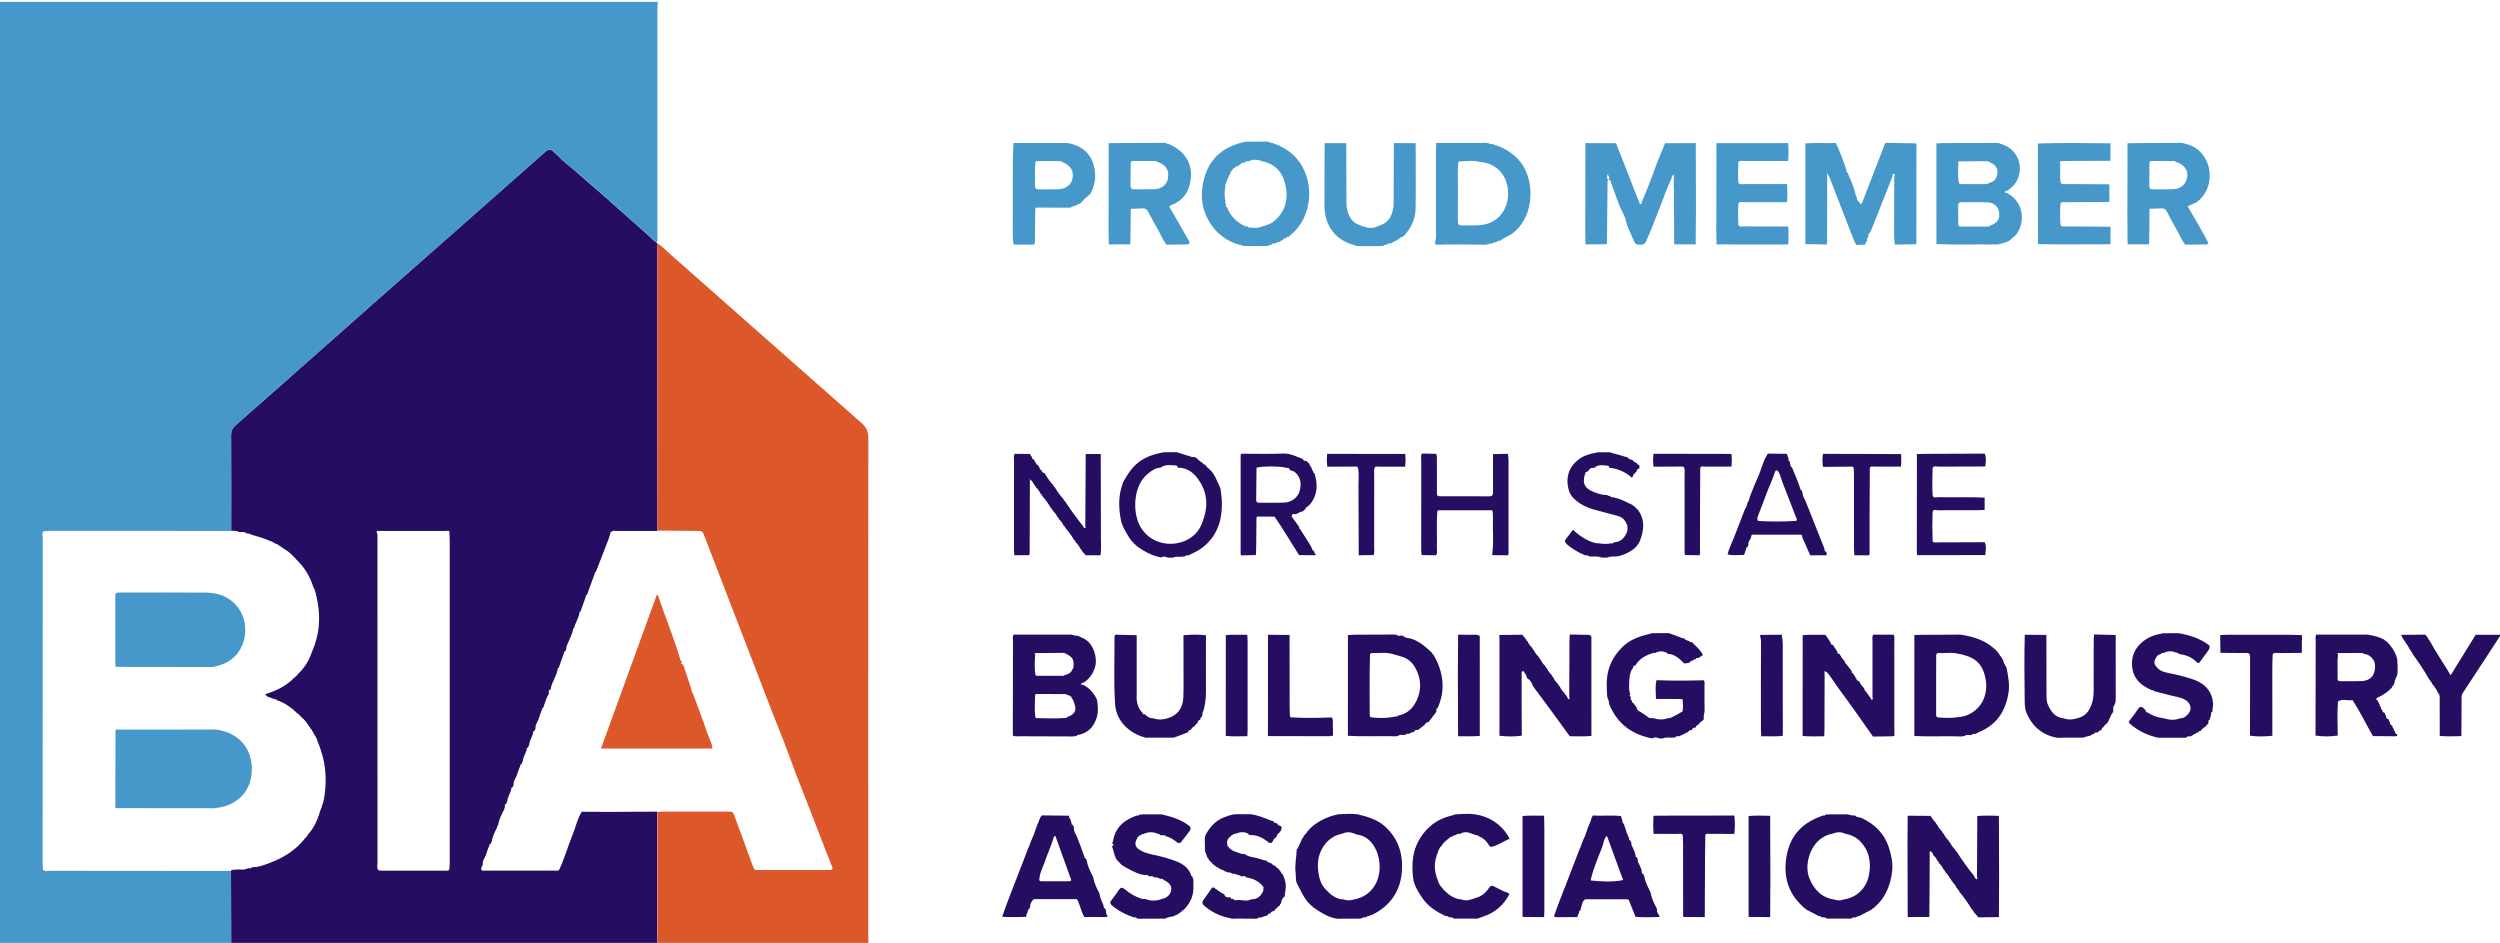
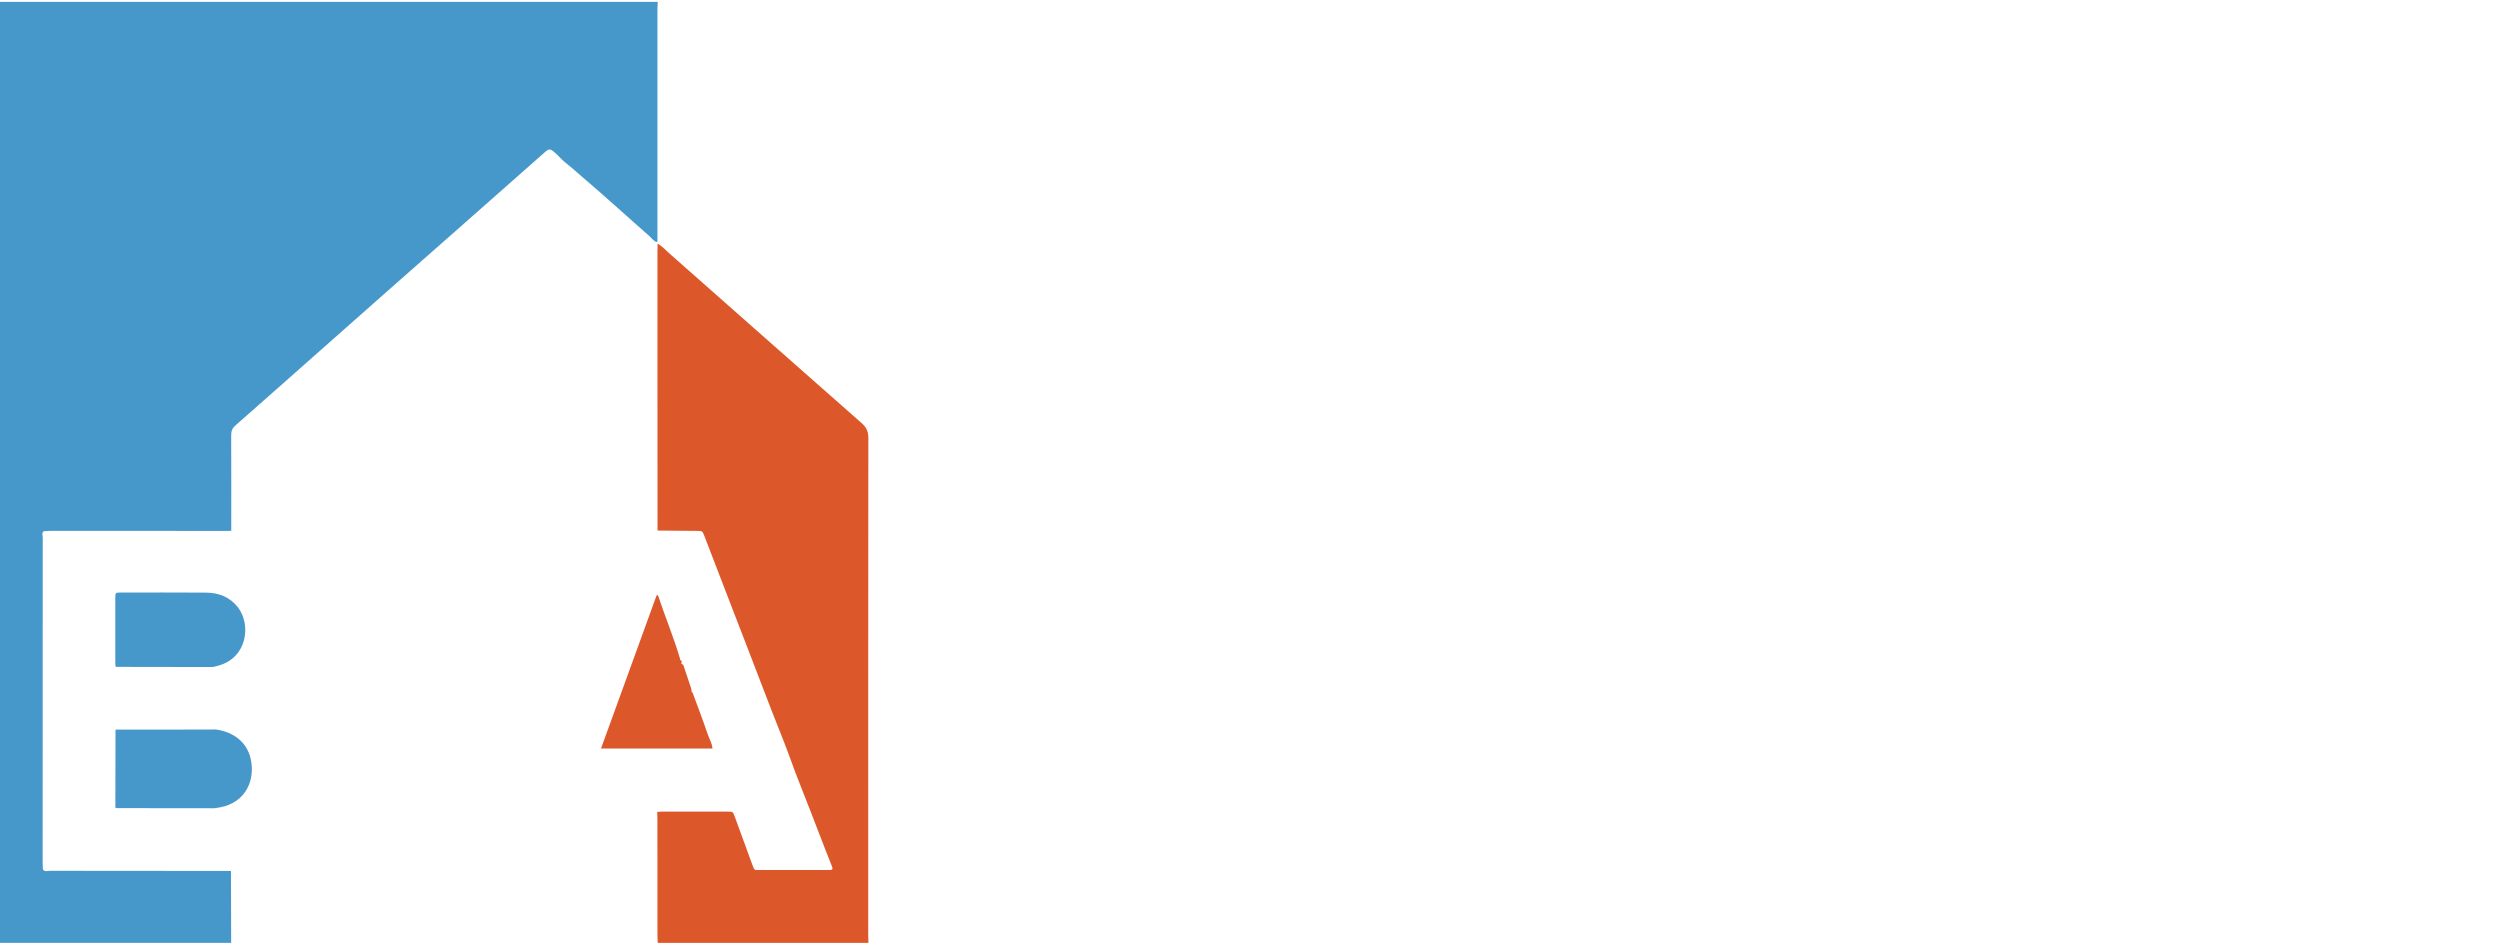
<svg xmlns="http://www.w3.org/2000/svg" id="Layer_1" x="0px" y="0px" viewBox="0 0 678.76 256" style="enable-background:new 0 0 678.76 256;" xml:space="preserve">
  <style type="text/css">	.st0{fill:#250E62;}	.st1{fill:#DC582A;}	.st2{fill:#4698CB;}</style>
  <g>
-     <path class="st0" d="M62.77,256c-0.02-6.51-0.04-13.01-0.05-19.52c0.07-0.08,0.11-0.18,0.12-0.29c0.68-0.05,1.36-0.1,2.04-0.15  c0,0,0.17,0.05,0.17,0.05l0.17-0.03c0.71,0.13,1.39-0.01,2.04-0.28c0.14-0.03,0.28-0.05,0.42-0.08c0.29,0.07,0.56,0.09,0.71-0.26  c1.75,0.05,3.36-0.58,4.95-1.19c3.8-1.47,7.18-3.57,9.67-6.9c0.17-0.03,0.26-0.12,0.26-0.3l0.09-0.03l-0.01-0.09l0.12-0.04l0-0.12  c1.39-1.56,2.41-3.34,3.03-5.33l0.12-0.09l-0.03-0.14c0.21-0.6,0.41-1.21,0.62-1.81c0.13-0.07,0.19-0.15,0.1-0.29  c0.6-1.39,0.79-2.88,0.95-4.36c0.27-2.57,0.21-5.11-0.27-7.7c-0.39-2.16-1.11-4.14-1.9-6.13c0.04-0.27-0.12-0.45-0.31-0.61  l-0.03-0.07c0.03-0.28-0.13-0.45-0.33-0.61l-0.04-0.09c0.02-0.2-0.08-0.33-0.26-0.41c-0.01-0.29-0.13-0.51-0.38-0.65  c0.01-0.28-0.16-0.45-0.37-0.59l-0.05-0.09c0.02-0.2-0.09-0.3-0.26-0.35c-0.58-1.12-1.39-2.05-2.36-2.85l0.01-0.1l-0.11-0.02  l-0.03-0.11l-0.11-0.03c-0.1-0.23-0.26-0.4-0.52-0.46c-1.65-1.62-3.45-3-5.67-3.74c-0.16-0.2-0.35-0.34-0.62-0.27  c-0.71-0.26-1.43-0.53-2.14-0.79c-0.18-0.2-0.35-0.41-0.53-0.61c3-0.89,5.76-2.21,7.94-4.52l0.1,0.01l0.02-0.1  c0.1,0.01,0.16-0.03,0.16-0.13c0.14,0,0.22-0.08,0.22-0.22l0.1-0.02l0.02-0.1c0.13,0,0.19-0.06,0.18-0.19  c1.6-1.52,2.86-3.28,3.65-5.35l0.1-0.06l-0.04-0.1c0.33-0.85,0.66-1.71,0.99-2.56l0.11-0.1l-0.04-0.14  c1.44-4.17,1.44-8.39,0.49-12.65c0.06-0.19,0-0.33-0.16-0.43c0.03-0.34-0.02-0.67-0.2-0.97c0.06-0.18-0.02-0.29-0.17-0.37  c0.13-0.45-0.27-0.72-0.39-1.1c-0.9-2.97-2.52-5.51-4.79-7.64l0.03-0.09l-0.1-0.02c0-0.11-0.05-0.17-0.17-0.17l-0.02-0.1l-0.1,0.01  c-0.81-0.97-1.74-1.78-2.87-2.36c-0.04-0.17-0.14-0.27-0.33-0.25l-0.04-0.08l-0.09,0.02c-0.13-0.21-0.29-0.37-0.57-0.36  c-0.36-0.39-0.8-0.65-1.33-0.75c-0.08-0.19-0.22-0.28-0.42-0.25l-0.1-0.04c-0.15-0.19-0.31-0.36-0.59-0.29  c-1.68-0.84-3.49-1.31-5.28-1.83c-0.41-0.29-0.86-0.38-1.35-0.31l0-0.08c-0.52-0.42-1.11-0.37-1.72-0.31  c-0.13-0.01-0.26-0.02-0.39-0.04c-0.65-0.41-1.38-0.31-2.09-0.33l0.02,0.01c0-8.65,0.02-17.3-0.02-25.95  c-0.01-1.14,0.32-1.91,1.19-2.68c7.47-6.54,14.89-13.13,22.32-19.71c6.99-6.18,13.97-12.37,20.97-18.55  c6.44-5.69,12.9-11.35,19.34-17.04c7.09-6.25,14.16-12.51,21.25-18.77c1.22-1.08,1.51-1.09,2.78,0.02c1.08,0.95,2.04,2.1,3.15,2.95  c1.55,1.2,2.97,2.54,4.46,3.8c3.12,2.64,6.17,5.37,9.24,8.08c2.93,2.59,5.83,5.23,8.78,7.8c0.64,0.56,1.13,1.31,1.95,1.66  c0.06,0.17,0.13,0.32,0.35,0.32c0,0,0,0.1,0,0.1c-0.02,0.64-0.05,1.27-0.05,1.91c0,10.73,0,21.45,0,32.18  c0,14.61,0.01,29.22,0.02,43.83l0.03,0.09c-3.76-0.01-7.52-0.02-11.28-0.01c-0.43,0-0.94-0.2-1.26,0.31l0,0  c-0.21,0.02-0.34,0.11-0.27,0.35c-0.17,0.55-0.3,1.11-0.51,1.64c-1.13,2.94-2.27,5.87-3.41,8.8c-0.21,0.03-0.35,0.12-0.27,0.37  c-0.72,1.97-1.45,3.95-2.17,5.92c-0.21,0.03-0.35,0.11-0.27,0.35c-0.49,1.39-0.99,2.78-1.48,4.17c-0.21,0.03-0.35,0.12-0.27,0.36  c-0.23,1.48-1.17,2.71-1.48,4.16c-0.21,0.04-0.35,0.12-0.27,0.37c-0.1,0.81-0.51,1.52-0.78,2.28c-0.37,1.05-1.09,1.98-1.08,3.15  c-0.11,0.16-0.21,0.33-0.32,0.49c0,0,0.01-0.01,0.01-0.01c-0.21,0.03-0.35,0.11-0.26,0.36c-0.49,1.39-0.99,2.78-1.48,4.17  c-0.21,0.03-0.35,0.12-0.27,0.37c-0.11,0.82-0.5,1.53-0.78,2.28c-0.39,1.04-1.08,1.99-1.08,3.16c-0.73,0.14-0.56,0.68-0.51,1.16  c-0.76,1.18-1.07,2.54-1.55,3.83c-0.21,0.03-0.35,0.12-0.27,0.36c-0.41,0.84-0.67,1.76-0.96,2.63c-0.29,0.86-1.03,1.63-0.84,2.65  c-0.13,0.05-0.16,0.13-0.1,0.25c-0.09,0.13-0.18,0.26-0.26,0.4c-0.21,0.03-0.35,0.11-0.27,0.35c-0.22,1.22-1.08,2.24-1.12,3.52  c-0.13,0.05-0.19,0.13-0.12,0.27c-0.08,0.13-0.17,0.25-0.25,0.38c-0.21,0.03-0.35,0.12-0.27,0.36c-0.22,1.22-1.08,2.23-1.12,3.5  c-0.13,0.06-0.2,0.15-0.14,0.3c-0.07,0.12-0.15,0.24-0.22,0.36c-0.21,0.04-0.35,0.13-0.27,0.37c-0.38,0.82-0.66,1.7-0.93,2.54  c-0.29,0.9-1.05,1.68-0.88,2.72c-0.13,0.05-0.19,0.13-0.11,0.27c-0.08,0.13-0.17,0.26-0.25,0.38c-0.21,0.03-0.35,0.11-0.27,0.36  c-0.22,1.22-1.07,2.23-1.12,3.51c-0.13,0.06-0.21,0.14-0.14,0.29c-0.07,0.12-0.15,0.24-0.22,0.37c-0.21,0.04-0.35,0.12-0.27,0.37  c-0.02,0.25-0.04,0.5-0.06,0.75l-0.12,0.1l0.03,0.14c-0.7,1.37-1.46,2.71-1.66,4.28c-0.2,0.17-0.33,0.38-0.28,0.66  c-0.63,1.23-1.3,2.45-1.47,3.86c-0.13,0.06-0.2,0.14-0.13,0.29c-0.08,0.12-0.15,0.25-0.23,0.37c-0.21,0.03-0.35,0.12-0.27,0.36  c-0.4,0.84-0.67,1.76-0.96,2.62c-0.29,0.86-1.04,1.63-0.84,2.65c-0.13,0.05-0.16,0.14-0.1,0.25c-0.21,0.38-0.62,0.74-0.16,1.22  c0.01,0.34,0.26,0.12,0.35,0.12c6.41,0.01,12.82,0.02,19.23,0.01c0.45,0,0.92,0.12,1.36-0.12c1.5-3.12,2.4-6.47,3.71-9.67  c0.84-2.06,1.27-4.28,2.47-6.19c2.77,0.02,5.54,0.05,8.31,0.04c4.04-0.01,8.08-0.04,12.12-0.07c0,0,0,0.07,0,0.07  c0.02,0.75,0.05,1.5,0.05,2.25c0,10.47,0,20.94,0.01,31.41c0,0.63,0.05,1.27,0.08,1.9C139.98,256,101.37,256,62.77,256z   M121.9,236.24c0.04-0.15,0.08-0.3,0.13-0.45c0.02-0.58,0.07-1.16,0.07-1.73c0-29.17,0-58.34,0-87.51c0-0.58-0.05-1.16-0.07-1.73  c0.16-0.96-0.58-0.67-1.01-0.67c-5.98-0.02-11.95-0.01-17.93,0c-0.3,0-0.72-0.19-0.83,0.33c0.33,0.58,0.22,1.22,0.22,1.84  c0,29.38,0,58.75,0.01,88.13c0,0.61-0.25,1.28,0.27,1.83c0.28,0.04,0.56,0.11,0.84,0.11c5.76,0.01,11.53,0.01,17.29,0  C121.23,236.37,121.58,236.44,121.9,236.24z" />
    <path class="st1" d="M178.52,144.05c-0.01-14.61-0.01-29.22-0.02-43.83c0-10.73,0-21.45,0-32.18c0-0.64,0.03-1.27,0.05-1.91  c1.21,0.71,2.15,1.76,3.18,2.67c17.42,15.37,34.81,30.77,52.25,46.11c1.3,1.15,1.78,2.31,1.78,4.03  c-0.04,44.93-0.04,89.87-0.03,134.8c0,0.75,0.03,1.51,0.05,2.26c-19.07,0-38.14,0-57.2,0c-0.03-0.63-0.07-1.27-0.08-1.9  c0-10.47,0-20.94-0.01-31.41c0-0.75-0.03-1.5-0.05-2.25c0.35-0.03,0.69-0.08,1.04-0.08c6.04-0.01,12.08-0.01,18.13,0  c1.38,0,1.39,0.02,1.91,1.45c1.59,4.33,3.17,8.66,4.75,12.99c0.62,1.7,0.59,1.39,1.95,1.4c6.16,0.01,12.32,0.01,18.48,0  c0.43,0,0.92,0.16,1.34-0.27c-0.05-0.21-0.06-0.45-0.14-0.65c-2.63-6.56-5.07-13.19-7.7-19.75c-1.45-3.62-2.82-7.29-4.16-10.96  c-1.38-3.8-2.96-7.52-4.41-11.29c-2.28-5.88-4.52-11.78-6.79-17.66c-1.55-4.02-3.1-8.02-4.65-12.04  c-2.32-6.01-4.62-12.02-6.94-18.03c-0.55-1.41-0.57-1.4-2.1-1.41C185.6,144.09,182.06,144.07,178.52,144.05z" />
-     <path class="st2" d="M496.1,47.61c-0.01,5.63-0.02,11.25-0.04,16.88c0,0.63,0.09,1.28-0.11,1.9c-1.92-0.04-3.85-0.07-5.78-0.11  c0-9.11-0.01-18.22-0.01-27.33c2.76-0.26,5.52-0.01,8.28-0.14c1.11,2.52,2.24,5.03,2.92,7.72c-0.09,0.21,0.01,0.26,0.2,0.24  c0.84,2,1.85,3.94,2.23,6.11c0.04,0.21,0.21,0.4,0.32,0.6c-0.04,0.55,0.17,0.99,0.61,1.33c0.14,0.19,0.27,0.37,0.46,0.63  c0.48-0.29,0.55-0.82,0.72-1.25c1.93-4.95,3.84-9.9,5.75-14.85c0.08-0.22,0.13-0.44,0.35-0.56c2.77,0.05,5.55,0.1,8.32,0.15  c-0.01,9.13-0.01,18.25-0.02,27.38c-1.94,0.03-3.87,0.07-5.81,0.1c-0.25-1.26-0.25-2.53-0.24-3.8c0-4.87,0.02-9.74,0.04-14.62  c0.1-0.28,0.35-0.71-0.06-0.79c-0.37-0.08-0.43,0.38-0.42,0.72c-1.98,5.01-3.97,10.02-5.95,15.04c-0.46,0.33-0.66,0.78-0.63,1.34  c-0.39,0.39-0.34,0.93-0.43,1.41c-0.2,0.01-0.33,0.09-0.28,0.32c-0.03,0.13-0.05,0.26-0.08,0.38c-0.8,0.03-1.6,0.06-2.4,0.09  c-0.61-0.77-0.87-1.72-1.22-2.61c-2.08-5.31-4.13-10.64-6.19-15.96c-0.06-0.15-0.2-0.27-0.3-0.41c0.02-0.16,0-0.4-0.14-0.38  C495.91,47.2,496.05,47.44,496.1,47.61z M454.37,47.24c0.15,0.87,0.15,1.46,0.04,2.05c0.02,0.81,0.06,1.62,0.07,2.43  c0.03,4.87,0.05,9.74,0.07,14.62c1.94,0.01,3.88,0.02,5.83,0.03c0.03-3.13,0.08-6.27,0.08-9.4c0-6.04-0.03-12.08-0.05-18.12  c-2.78,0.01-5.55,0.02-8.33,0.03c-0.67,1.63-1.35,3.27-2.02,4.9c0.05,0.12,0.01,0.2-0.11,0.25c-1.25,3.67-2.7,7.27-4.21,10.84  c-0.01,0.27-0.02,0.6-0.4,0.54c-0.22-0.04-0.25-0.31-0.24-0.54c-0.24-0.53-0.5-1.04-0.71-1.58c-1.88-4.8-3.75-9.6-5.63-14.41  c-2.77-0.01-5.55-0.02-8.32-0.03c-0.01,8.12-0.03,16.24-0.04,24.37c0,1.04,0.05,2.08,0.07,3.13c1.93-0.01,3.87-0.02,5.8-0.04  c0.02-1.09,0.04-2.19,0.05-3.28c0.05-4.5,0.09-8.99,0.14-13.49c-0.04-0.3-0.02-0.67,0.29-0.7c0.51-0.05,0.61,0.39,0.64,0.8  c0.73,1.96,1.48,3.91,2.17,5.88c0.53,1.51,1.52,2.81,1.88,4.4c0.46,2.01,1.49,3.81,2.27,5.7c0.36,0.88,1,0.81,1.7,0.81  c0.68,0.01,1.15-0.13,1.49-0.87c1.39-2.99,2.48-6.09,3.71-9.13c1.06-2.62,1.88-5.32,3.19-7.84  C453.78,48.18,454.01,47.86,454.37,47.24z M436.71,48.82c-0.57-0.36-0.4-0.85-0.23-1.51C436.8,47.95,437.18,48.3,436.71,48.82z   M540.79,66.37c0.52,0,1.04,0.02,1.55,0.02c1.42-0.41,2.96-0.54,4.02-1.77c-0.05-0.17-0.01-0.24,0.17-0.16  c1.16-0.8,1.73-1.98,2.11-3.29c0.92-3.19-0.2-6.96-3.81-8.79c-0.21,0.01-0.5,0.01-0.45-0.25c0.07-0.37,0.45-0.38,0.77-0.42  c0.22-0.18,0.45-0.35,0.67-0.53c3.56-2.82,3.42-8.42-0.29-11.02c-0.65-0.46-1.42-0.74-2.14-1.1c-0.26,0.06-0.47-0.04-0.66-0.22  c-0.23-0.01-0.46-0.02-0.69-0.03c-4.74,0.01-9.49,0.01-14.23,0.03c-0.69,0-1.38,0.07-2.07,0.1c0,9.11,0.01,18.22,0.01,27.33  C530.77,66.48,535.78,66.32,540.79,66.37z M539.15,43.76c0.4,0,0.81,0.01,1.13,0.32c1.46,0.64,2.13,1.52,2.03,2.81  c-0.11,1.46-0.81,2.49-2.33,2.81c-0.32,0.31-0.73,0.3-1.13,0.3c-2.01,0-4.02,0-6.03,0c-0.34,0-0.69,0.01-0.95-0.29  c-0.45-1.85-0.16-3.72-0.17-5.58c-0.06-0.21,0.01-0.31,0.23-0.31C534.33,43.8,536.74,43.78,539.15,43.76z M531.64,56.05  c-0.02-0.77,0.18-1.18,1.06-1.16c2.31,0.04,4.63-0.04,6.94,0.05c1.74,0.07,2.94,1.2,3.13,2.7c0.24,1.88-0.47,2.93-2.42,3.6  c-0.22,0.2-0.5,0.28-0.79,0.28c-2.35,0-4.71,0.01-7.06,0c-0.34,0-0.71,0.02-0.8-0.44C531.68,59.4,531.68,57.72,531.64,56.05z   M407.38,65.3c1.07-0.86,2.41-1.23,3.5-2.11c5.93-4.77,5.72-14.35,2.03-19.08c-1.74-2.23-3.99-3.65-6.58-4.64  c-0.28,0.04-0.52-0.05-0.71-0.26c-0.23-0.04-0.46-0.08-0.7-0.12c-0.28,0.06-0.53,0-0.73-0.21c-0.45-0.04-0.9-0.09-1.35-0.13  c0,0-0.14,0.05-0.14,0.05l-0.15,0c-4.21,0-8.41,0.01-12.62,0.01c-0.02,0.64-0.06,1.27-0.06,1.91c0,7.13,0.01,14.27-0.01,21.4  c0,1.21,0.17,2.43-0.23,3.62c-0.09,0.27,0.01,0.57,0.33,0.71c4.06-0.13,8.12-0.09,12.18-0.02c0.23,0.01,0.47,0.02,0.7,0.03  c0.42-0.04,0.85-0.08,1.27-0.12c0.23-0.24,0.51-0.28,0.82-0.21c0.12-0.03,0.25-0.05,0.37-0.08c0.15-0.28,0.39-0.29,0.66-0.22  c0.13-0.04,0.27-0.08,0.4-0.12C406.59,65.28,407.04,65.44,407.38,65.3z M409.24,50.4c0.79,3.85-0.55,7.56-3.54,9.48  c-1.25,0.8-2.64,1.18-4.08,1.27c-1.56,0.1-3.13-0.01-4.7,0.04c-0.84,0.03-1.1-0.3-1.1-1.12c0.03-3.36-0.01-6.73,0.02-10.1  c0.01-1.97-0.12-3.94,0.09-5.91c0.08-0.08,0.16-0.22,0.24-0.23c1.99-0.06,4-0.35,5.97,0.19C406.34,44.41,408.65,47.47,409.24,50.4z   M346.35,66.09c0,0,0.06-0.03,0.06-0.03c0.22-0.39,0.66-0.25,0.98-0.4c0.35-0.22,0.7-0.45,1.04-0.67c0.13-0.35,0.46-0.24,0.71-0.31  c0,0,0.02-0.03,0.02-0.03c0.08-0.4,0.41-0.32,0.68-0.33c0.12-0.12,0.22-0.27,0.36-0.37c5.1-3.92,6.47-11.25,4.19-17  c-1.67-4.22-4.84-6.81-9.1-8.18c-0.29,0.05-0.53-0.03-0.73-0.24c-0.34-0.04-0.68-0.09-1.02-0.13l-0.14,0.05l-0.14-0.01  c-1.65,0.01-3.31,0.02-4.96,0.03c-5.68,1.08-9.75,4.17-11.33,9.83c-1.2,4.31-0.84,8.59,1.7,12.45c1.91,2.9,4.58,4.82,7.94,5.75  c0.28-0.06,0.5,0.01,0.66,0.25c0.24,0.01,0.49,0.02,0.73,0.03c1.74,0.01,3.47,0.02,5.21,0.03c0.23,0,0.46,0.01,0.69,0.01  c0.36-0.11,0.72-0.23,1.07-0.35c0.11-0.03,0.22-0.06,0.33-0.09c0.14-0.37,0.41-0.35,0.72-0.26  C346.13,66.09,346.24,66.08,346.35,66.09z M346.93,59.05c-0.01,0.16-0.1,0.24-0.25,0.26l-0.09,0.09c-0.01,0.14-0.07,0.22-0.22,0.22  c-0.78,0.78-1.68,1.36-2.79,1.55c-0.19,0.22-0.42,0.3-0.7,0.24c-0.12,0.04-0.24,0.07-0.35,0.11c-1.16,0.62-2.37,0.23-3.57,0.23  c-0.21,0.03-0.24-0.09-0.22-0.26c0,0-0.07-0.08-0.07-0.08c-0.34-0.07-0.78,0.29-0.99-0.26l-0.05-0.07  c-0.25-0.02-0.52-0.01-0.68-0.26c-1.82-1.07-3.06-2.61-3.84-4.55c-0.19-0.02-0.33-0.07-0.24-0.31c-0.03-0.26-0.07-0.51-0.1-0.77  c-0.09-0.04-0.17-0.08-0.26-0.12c0.08-0.05,0.16-0.11,0.24-0.16c-0.34-1.51-0.35-3.03,0-4.54c-0.08-0.06-0.16-0.11-0.25-0.17  c0.09-0.04,0.17-0.09,0.26-0.13c0.33-1.26,1.01-2.36,1.51-3.55c-0.01-0.17,0.04-0.24,0.21-0.15c0.15-0.41,0.39-0.73,0.83-0.85  c0.03-0.4,0.33-0.25,0.54-0.27c0.21-0.21,0.42-0.41,0.73-0.46c0.12-0.1,0.23-0.21,0.35-0.31c0,0,0.02-0.03,0.02-0.03  c0.1-0.4,0.38-0.27,0.64-0.21c0.13-0.05,0.27-0.09,0.4-0.14c0.26-0.4,0.66-0.28,1.03-0.29l0.04-0.07c1.14-0.5,2.28-0.49,3.43-0.02  c3.34,0.65,5.51,2.65,6.36,5.9c0.85,3.26,0.67,6.43-1.65,9.16c0.01,0.12-0.05,0.18-0.17,0.18L346.93,59.05z M306.87,66.34  c0.02-0.64,0.05-1.27,0.06-1.91c0.03-2.49,0.05-4.98,0.08-7.47c-0.04-0.22,0.04-0.32,0.26-0.29c0.98-0.03,1.96-0.03,2.93-0.1  c0.72-0.05,1.18,0.21,1.51,0.86c0.82,1.59,1.65,3.17,2.56,4.71c0.84,1.42,1.4,2.99,2.44,4.29c1.72-0.02,3.43-0.04,5.15-0.07  c0.5-0.01,1.09,0.1,1.12-0.68c-1.82-3.15-3.63-6.29-5.44-9.45c-0.04-0.07,0.04-0.2,0.07-0.37c0.34-0.14,0.71-0.29,1.08-0.46  c2.24-1.05,3.68-2.78,4.3-5.18c1.29-4.97-0.74-8.97-5.61-11.11c-0.29,0.04-0.54-0.04-0.74-0.25c-0.34-0.04-0.67-0.08-1.01-0.12  l-0.14,0.05c0,0-0.15-0.01-0.15-0.01c-4.14,0.02-8.28,0.04-12.42,0.06c-0.63,0-1.27,0.02-1.9,0.03  c-0.02,8.12-0.03,16.24-0.04,24.36c0,1.04,0.05,2.08,0.07,3.13C302.99,66.35,304.93,66.35,306.87,66.34z M317.13,48.27  c-0.24,1.83-1.68,3.05-3.81,3.11c-1.74,0.05-3.49-0.03-5.23,0.03c-0.95,0.03-1.19-0.38-1.16-1.24c0.05-2.03,0.05-4.06,0.06-6.1  c0.13-0.32,0.4-0.37,0.69-0.37c1.99,0,3.98,0,5.97,0.02c0.21,0,0.41,0.16,0.61,0.25C316.52,44.73,317.42,46.07,317.13,48.27z   M583.47,66.34c0.02-0.64,0.05-1.27,0.06-1.91c0.03-2.49,0.05-4.98,0.08-7.47c-0.04-0.22,0.04-0.32,0.26-0.29  c0.92-0.03,1.85-0.02,2.77-0.1c0.87-0.08,1.38,0.25,1.77,1.03c0.79,1.59,1.61,3.16,2.52,4.68c0.83,1.37,1.35,2.9,2.37,4.16  c1.56-0.02,3.12-0.03,4.68-0.07c0.55-0.02,1.17,0.2,1.63-0.32c-1.68-3.42-3.75-6.63-5.64-10.04c0.91-0.42,1.69-0.77,2.47-1.12  c0.06-0.16,0.17-0.26,0.34-0.27c0,0,0.09-0.07,0.09-0.07c0.01-0.13,0.08-0.19,0.21-0.18c0.35-0.39,0.72-0.75,1.04-1.16  c3.07-3.93,2.16-10.16-1.88-12.94c-1.22-0.84-2.61-1.2-4.02-1.52l-0.14,0.05c0,0-0.15-0.01-0.15-0.01  c-3.91,0.02-7.81,0.04-11.72,0.06c-0.86,0.01-1.72,0.03-2.58,0.05c-0.01,6.6-0.03,13.2-0.04,19.8c0,2.55,0.04,5.09,0.06,7.64  C579.6,66.34,581.54,66.34,583.47,66.34z M593.84,48.04c-0.3,2.03-1.75,3.29-3.99,3.35c-1.73,0.05-3.47-0.02-5.2,0.02  c-0.81,0.02-1.14-0.25-1.12-1.09c0.05-2.08,0.04-4.16,0.06-6.24c0.13-0.32,0.4-0.37,0.69-0.37c1.99,0,3.98,0,5.97,0.02  c0.21,0,0.41,0.16,0.61,0.25C593,44.69,594.11,46.2,593.84,48.04z M561.04,54.9c3.89-0.04,7.78-0.05,11.67-0.07  c-0.01-1.6-0.01-3.19-0.02-4.79c-3.81-0.02-7.62-0.03-11.43-0.07c-0.6-0.01-1.28,0.25-1.8-0.31c-0.25-1.75-0.07-3.5-0.1-5.25  c-0.21-0.32-0.12-0.58,0.23-0.64c0.45-0.07,0.92-0.05,1.39-0.06c4-0.02,8.01-0.03,12.01-0.05c0.01-1.58,0.01-3.17,0.02-4.75  c-6.57-0.09-13.14-0.16-19.71,0.04c0,9.11,0.01,18.22,0.01,27.33c2.26,0.03,4.53,0.08,6.79,0.08c4.3,0,8.59-0.03,12.89-0.04  c0.01-1.59,0.02-3.17,0.03-4.76c-3.92-0.03-7.84-0.04-11.76-0.09c-0.6-0.01-1.28,0.25-1.8-0.31c-0.2-1.98-0.17-3.95-0.02-5.93  C559.87,54.63,560.51,54.9,561.04,54.9z M369.71,66.82c1.52,0,3.03,0,4.55,0c0.34-0.01,0.68-0.02,1.02-0.02  c0.13-0.02,0.25-0.05,0.38-0.07c0.26-0.37,0.68-0.25,1.03-0.36c0,0,0,0,0,0c0.03-0.19,0.12-0.32,0.35-0.28  c0.12,0.01,0.25,0.02,0.37,0.02c0.11-0.03,0.22-0.05,0.34-0.04c0,0,0.05-0.03,0.05-0.03c0.12-0.3,0.4-0.26,0.64-0.3  c0,0,0.04-0.06,0.04-0.06c0.08-0.41,0.43-0.23,0.66-0.28c0,0,0.04-0.06,0.04-0.06c0.06-0.41,0.43-0.26,0.66-0.36  c0.02-0.2,0.14-0.32,0.34-0.36c0.13-0.34,0.43-0.3,0.71-0.31c2.22-2.17,3.42-4.83,3.46-7.9c0.08-5.85,0.01-11.7,0.01-17.54  c-1.97-0.01-3.94-0.02-5.91-0.03c-0.02,2.49-0.04,4.98-0.05,7.47c-0.01,2.95,0.02,5.91-0.01,8.86c-0.03,2.41-0.95,5.26-3.77,5.99  c-0.19,0.22-0.43,0.3-0.72,0.25c0,0-0.01,0.07-0.01,0.07c-1.16,0.55-2.32,0.55-3.49,0.04c-0.12-0.04-0.23-0.07-0.35-0.11  c-0.28,0.06-0.5-0.04-0.68-0.25c-1.9-0.46-2.87-1.84-3.43-3.57c-0.33-0.99-0.38-2.04-0.38-3.09c0-5.21-0.03-10.42-0.04-15.63  c-1.96,0-3.92,0-5.88-0.01c-0.01,5.63-0.02,11.26-0.05,16.89c-0.02,4.43,2.03,8.97,7.72,10.71c0.28-0.06,0.52,0,0.68,0.26  c0.24,0.02,0.48,0.05,0.72,0.07C369.03,66.81,369.37,66.82,369.71,66.82z M471.94,44.06c0.43-0.6,1.06-0.33,1.6-0.34  c3.98-0.02,7.96-0.01,11.95-0.01c0.16-1.62,0.11-3.24,0.03-4.86c-6.5,0.01-13,0.01-19.5,0.02c-0.02,8.12-0.03,16.24-0.04,24.36  c0,1.04,0.05,2.08,0.07,3.13c6.48,0,12.96,0.01,19.44,0.02c0.16-1.62,0.09-3.25,0.04-4.88c-3.99-0.01-7.98,0-11.97-0.03  c-0.54,0-1.17,0.26-1.59-0.35c-0.1-1.96-0.13-3.92,0.02-5.89c0.41-0.64,1.05-0.33,1.57-0.33c3.87-0.03,7.75-0.01,11.62-0.01  c0.15-1.64,0.11-3.28,0.02-4.92c-3.88,0-7.75,0.02-11.63,0c-0.54,0-1.17,0.26-1.6-0.34c-0.06-0.1-0.06-0.21,0-0.32  c-0.11-1.63-0.11-3.26,0-4.89C471.95,44.3,471.95,44.18,471.94,44.06z M291.93,55.89c0.56-0.42,1.31-0.48,1.8-1.02  c-0.02-0.22,0.09-0.31,0.3-0.3c0.53-0.97,1.69-1.29,2.22-2.34c1.2-2.4,1.39-4.89,0.69-7.39c-0.99-3.53-3.54-5.39-7.08-6.01  c-4.89,0-9.79-0.01-14.68-0.01c-0.07,1.62-0.19,3.23-0.2,4.85c-0.02,6.43-0.01,12.86-0.01,19.29c0,1.15-0.01,2.31,0.25,3.45  c1.84,0,3.69,0,5.53,0c0.37-0.58,0.24-1.23,0.24-1.85c0.03-2.53,0.05-5.05,0.08-7.58c0.03-0.12,0.06-0.24,0.09-0.35  c-0.13-0.27,0.08-0.27,0.23-0.27c2.82,0.01,5.64,0.02,8.46,0.03c0.22-0.01,0.44-0.01,0.67-0.02c0.12-0.03,0.25-0.06,0.37-0.09  C291.14,55.87,291.59,56.03,291.93,55.89z M291.21,48.39c-0.32,1.75-1.85,2.96-3.94,3.01c-1.74,0.04-3.48-0.01-5.22,0.02  c-0.72,0.01-1.08-0.24-1.05-1c0.07-2.14-0.13-4.29,0.11-6.42c0.31-0.37,0.74-0.27,1.14-0.27c1.63-0.01,3.25-0.01,4.88,0  c0.46,0,0.94-0.08,1.32,0.29C290.63,44.85,291.58,46.35,291.21,48.39z" />
-     <path class="st0" d="M659.56,173.77c1.72,3.21,3.81,6.2,5.8,9.57c2.33-3.77,4.57-7.39,6.8-11c2.2,0,4.4,0,6.6,0.01  c0,0.12,0,0.23,0,0.35c-3.37,5.16-6.72,10.33-10.12,15.47c-0.36,0.55-0.31,1.08-0.31,1.64c-0.02,3.35-0.03,6.7-0.05,10.05  c-1.96,0.04-3.92,0.13-5.88-0.05c0-3.12,0-6.25-0.02-9.37c0-0.57,0.09-1.16-0.1-1.72c0.05-0.21-0.04-0.35-0.24-0.42  c-0.45-1-1.05-1.9-1.77-2.72c0-0.28-0.16-0.46-0.39-0.61c0,0-0.04-0.07-0.04-0.07c0.02-0.2-0.08-0.33-0.27-0.39  c-1.38-2.4-2.89-4.72-4.54-6.95c0-0.28-0.16-0.46-0.38-0.61c0,0-0.04-0.07-0.04-0.07c0.02-0.2-0.08-0.33-0.27-0.39  c-0.61-1.49-1.86-2.62-2.43-4.14c2.19-0.01,4.39-0.03,6.58-0.04c0.22,0.26,0.43,0.53,0.65,0.79c0,0-0.02,0.12-0.02,0.12l0.11,0.05  c0,0,0.05,0.1,0.05,0.1C659.28,173.58,659.38,173.7,659.56,173.77z M275.21,172.3c-0.36,0.59-0.18,1.24-0.18,1.87  c-0.03,8.52-0.04,17.03-0.05,25.55c0.67,0.3,1.37,0.18,2.06,0.18c4.75,0.03,9.5,0.04,14.24,0.05c0.33-0.04,0.66-0.08,1-0.12  c0.07-0.08,0.13-0.23,0.21-0.24c2.61-0.44,4.22-1.86,5.16-4.42c0.65-1.76,0.43-3.38,0.23-5.08c-0.12-0.05-0.15-0.14-0.09-0.25  c-0.84-1.7-2.02-3.08-3.75-3.94c-0.22,0.02-0.45,0.06-0.62-0.13c0.16-0.14,0.31-0.3,0.49-0.4c0.14-0.08,0.32-0.08,0.48-0.12  c1.51-1.12,2.49-2.43,2.99-4.41c0.6-2.39-0.54-6.13-3.02-7.42c-0.56-0.29-1.15-0.55-1.72-0.82c-0.22,0-0.45,0-0.67,0  c-0.36-0.1-0.71-0.21-1.07-0.31C285.65,172.3,280.43,172.3,275.21,172.3z M291.35,190.07c1.12,2.62,0.76,3.69-1.51,4.6  c-0.14,0.09-0.28,0.25-0.43,0.26c-2.71,0.18-5.41,0.13-8.12,0.03c-0.07,0-0.14-0.16-0.21-0.25c-0.2-2.01-0.15-4.03-0.03-6.05  c0.08-0.08,0.16-0.23,0.24-0.23c2.66-0.01,5.31-0.01,7.97,0.01c0.21,0,0.41,0.18,0.62,0.28c0.28,0.02,0.54,0.08,0.69,0.36  c0.23,0.01,0.46,0.03,0.33,0.36c0.13,0.18,0.25,0.36,0.38,0.53C291.43,189.89,291.29,190.06,291.35,190.07z M281.14,177.32  c2.47-0.02,4.94-0.05,7.41-0.07c0.35,0,0.68,0.07,0.96,0.32c1.73,0.84,2.1,1.49,1.94,3.48c0.1,0.2,0.01,0.32-0.16,0.41  c-0.33,1.04-1.04,1.61-2.11,1.76c-0.33,0.32-0.74,0.27-1.14,0.27c-2.01,0.01-4.02,0.01-6.03,0c-0.32,0-0.7,0.1-0.9-0.3  c-0.26-1.86-0.2-3.73-0.02-5.6l-0.09,0.04l-0.06-0.07C280.87,177.37,280.96,177.3,281.14,177.32z M421.43,183.49  c0,0-0.09-0.03-0.09-0.03l0.01-0.09l-0.11-0.04c0,0,0.02-0.11,0.02-0.11c-0.57-0.52-1-1.14-1.32-1.84  c-0.17-0.04-0.27-0.15-0.26-0.33c0,0-0.09-0.03-0.09-0.03l0.01-0.09l-0.11-0.04c0,0,0.02-0.11,0.02-0.11  c-0.57-0.52-1-1.14-1.32-1.84c-0.17-0.04-0.27-0.15-0.26-0.33c0,0-0.07-0.11-0.07-0.11l-0.12-0.05c0,0,0-0.12,0-0.12  c-0.56-0.52-0.98-1.13-1.3-1.82c-0.18-0.04-0.27-0.15-0.26-0.34c0,0-0.07-0.11-0.07-0.11l-0.12-0.05c0,0,0.01-0.12,0.01-0.12  c-0.56-0.52-0.99-1.13-1.3-1.82c-0.18-0.04-0.27-0.15-0.27-0.34c0,0-0.06-0.1-0.06-0.1l-0.12-0.05c0,0,0-0.12,0-0.12  c-0.32-0.38-0.65-0.76-0.97-1.13c-2.07,0.02-4.14,0.05-6.22,0.07c0.02,0.4,0.06,0.81,0.06,1.21c0,8.72-0.01,17.44-0.01,26.16  c2.02,0.2,4.05,0.29,6.07-0.04c-0.01-2.49-0.04-4.98-0.04-7.47c-0.01-3.13,0-6.26,0-9.39c0-0.27-0.05-0.67,0.35-0.65  c0.26,0.02,0.44,0.33,0.5,0.64c0.4,0.19,0.46,0.54,0.43,0.93c0.19,0.09,0.28,0.24,0.27,0.45c0.21,0.25,0.74,0.15,0.73,0.65  c0.2,0.07,0.29,0.22,0.31,0.42c0.15,0.03,0.23,0.11,0.22,0.27c0.04,0.14,0.09,0.27,0.13,0.41c0.09,0.05,0.11,0.13,0.08,0.23  c1.62,2.19,3.25,4.36,4.86,6.56c1.74,2.37,3.46,4.74,5.19,7.12c1.96-0.03,3.92,0.13,5.87-0.1c0-9.01-0.01-18.01-0.01-27.02  c-0.42-0.54-1.01-0.42-1.57-0.43c-1.43-0.03-2.86-0.05-4.29-0.08c-0.03,0.63-0.09,1.26-0.09,1.89c-0.02,4.03-0.03,8.06-0.05,12.1  c0,0.14,0,0.29,0,0.43c0,0.9,0,1.8,0,2.71c0.13,0.16,0.11,0.41-0.03,0.43c-0.21,0.03-0.43-0.12-0.43-0.4  c-0.14-0.24-0.29-0.47-0.43-0.71c-0.17-0.04-0.27-0.14-0.26-0.33c0,0-0.09-0.03-0.09-0.03l0.01-0.09l-0.11-0.04  c0,0,0.02-0.1,0.02-0.1c-0.58-0.52-1-1.15-1.33-1.85c-0.17-0.04-0.27-0.14-0.26-0.33c0,0-0.09-0.03-0.09-0.03l0.01-0.09l-0.1-0.04  c0,0,0.02-0.1,0.02-0.1c-0.58-0.52-1.01-1.15-1.33-1.85C421.52,183.78,421.42,183.67,421.43,183.49z M506.21,187.01  c-0.59-0.65-1.13-1.33-1.51-2.13c-0.4-0.06-0.73-0.18-0.68-0.68c0,0-0.01-0.02-0.01-0.02c-0.16-0.04-0.33-0.07-0.21-0.3  c-0.28-0.4-0.56-0.8-0.84-1.21c-0.4-0.03-0.19-0.35-0.25-0.54c-0.5-0.63-1-1.27-1.49-1.9c-0.4-0.04-0.19-0.35-0.25-0.54  c-0.58-0.65-1.14-1.32-1.5-2.13c-0.18-0.12-0.54,0.05-0.57-0.33c-0.17-0.82-0.91-1.33-1.17-2.1c-0.4-0.06-0.73-0.18-0.68-0.68  c0,0-0.01-0.02-0.01-0.02c-0.16-0.04-0.33-0.08-0.21-0.31c-0.4-0.59-0.81-1.18-1.21-1.76c-2.06,0.04-4.13-0.11-6.19,0.09  c0,9.12,0,18.24-0.01,27.36c1.95,0.22,3.91,0.08,5.87,0.09c0.02-0.64,0.05-1.27,0.06-1.91c0.02-4.93,0.03-9.87,0.04-14.8  c-0.02-0.28-0.09-0.57-0.04-0.84c0.03-0.17,0.22-0.21,0.31,0.02c0.28,0.07,0.47,0.22,0.66,0.47c1.21,1.57,2.25,3.26,3.44,4.85  c3.01,4.03,5.86,8.19,8.77,12.29c1.38-0.02,2.75-0.03,4.13-0.06c0.57-0.01,1.15,0.08,1.7-0.18c-0.02-0.64-0.04-1.27-0.04-1.91  c0-7.88,0-15.76-0.01-23.64c0-0.62,0.17-1.27-0.18-1.87c-1.85,0-3.71,0-5.56,0c-0.33,0.53-0.18,1.13-0.18,1.69  c-0.01,5.15,0,10.3,0,15.45c0.16,0.2,0.12,0.41-0.11,0.48c-0.24,0.08-0.38-0.07-0.33-0.33c-0.49-0.68-0.99-1.36-1.49-2.05  C506.06,187.5,506.27,187.19,506.21,187.01z M523.98,231.05c0.58,0.23,0.81,0.71,1,1.22c0.47,0.38,0.79,0.86,1.01,1.42  c0.18,0.05,0.29,0.16,0.27,0.36c0,0,0.05,0.09,0.05,0.09c0.13,0.02,0.18,0.09,0.15,0.21c0.54,0.51,0.95,1.12,1.27,1.79  c0.18,0.05,0.28,0.16,0.27,0.35c0,0,0.06,0.1,0.06,0.1l0.12,0.06c0,0,0,0.13,0,0.13c0.56,0.52,0.98,1.13,1.29,1.82  c0.17,0.05,0.27,0.15,0.26,0.34c0,0,0.06,0.09,0.06,0.09c0.22,0.13,0.38,0.31,0.39,0.58c0.48,0.38,0.8,0.88,1.03,1.44  c0.17,0.04,0.27,0.15,0.26,0.33c0,0,0.06,0.1,0.06,0.1c0.22,0.13,0.38,0.3,0.39,0.57c1.29,1.54,2.44,3.18,3.48,4.9  c0.18,0.05,0.28,0.16,0.27,0.35c0,0,0.06,0.09,0.06,0.09l0.13,0.06c0,0,0.01,0.14,0.01,0.14c0.42,0.49,0.84,0.99,1.26,1.48  c1.86-0.03,3.72-0.05,5.58-0.08c0.02-3.6,0.05-7.19,0.05-10.79c0-5.57-0.03-11.14-0.05-16.7c-1.95-0.06-3.91-0.13-5.86,0.05  c-0.01,0.69-0.01,1.39-0.02,2.08c-0.02,4.74-0.05,9.48-0.07,14.21c0.02,0.11,0.07,0.22,0.07,0.32c0,0.21,0.07,0.51-0.19,0.57  c-0.11,0.03-0.31-0.24-0.43-0.4c-0.1-0.13-0.14-0.3-0.2-0.45c-1.72-2.13-3.31-4.36-4.78-6.67c-0.17-0.04-0.27-0.15-0.26-0.33  c0,0-0.09-0.03-0.09-0.03l0.01-0.09l-0.11-0.04c0,0,0.02-0.1,0.02-0.1c-0.57-0.52-1-1.15-1.33-1.85c-0.17-0.04-0.27-0.15-0.26-0.33  c0,0-0.09-0.03-0.09-0.03l0.01-0.09l-0.11-0.04c0,0,0.02-0.1,0.02-0.1c-0.57-0.52-1.01-1.14-1.33-1.84  c-0.17-0.04-0.27-0.15-0.26-0.33c0,0-0.09-0.03-0.09-0.03l0.01-0.09l-0.11-0.04c0,0,0.02-0.11,0.02-0.11  c-0.56-0.52-1-1.14-1.32-1.84c-0.17-0.04-0.27-0.15-0.26-0.33c0,0-0.09-0.03-0.09-0.03l0.01-0.09l-0.11-0.04  c0,0,0.02-0.11,0.02-0.11c-0.58-0.5-0.93-1.17-1.36-1.79c-2.08-0.01-4.15-0.03-6.23-0.04c-0.01,2.67-0.04,5.34-0.04,8.01  c0.01,6.5,0.03,13,0.05,19.5c1.96-0.01,3.92-0.01,5.88-0.02c0.01-1.22,0.03-2.43,0.03-3.65c0.03-4.34,0.05-8.69,0.07-13.03  C523.85,231.9,523.86,231.52,523.98,231.05z M645.6,189.37c1.46-0.67,2.78-1.54,3.85-2.74c0.01-0.27,0.18-0.44,0.39-0.58  c0,0,0.05-0.1,0.05-0.1c-0.02-0.2,0.07-0.33,0.25-0.4c-0.15-0.97,0.66-1.65,0.77-2.58c0.16-1.45-0.01-2.87-0.08-4.3  c-0.14-0.09-0.21-0.21-0.15-0.38c-0.56-1.58-1.48-2.93-2.67-4.1l-0.12-0.01c0,0-0.04-0.12-0.04-0.12c0,0-0.09,0.01-0.09,0.01  l-0.03-0.09c-0.18,0.01-0.28-0.09-0.32-0.25c-1.42-0.83-2.99-1.15-4.58-1.44c-4.64,0-9.29,0-13.93,0  c-0.35,0.59-0.18,1.25-0.18,1.87c-0.03,8.52-0.04,17.03-0.05,25.55c2.01,0.3,4.02,0.3,6.03,0c-0.04-3.08-0.16-6.16,0.07-9.24  c1.18-0.82,2.5-0.2,3.74-0.37c0.24-0.03,0.43,0.1,0.46,0.37c1.93,3.03,3.5,6.26,5.29,9.38c1.94,0.02,3.88,0.04,5.82,0.05  c0.33,0,0.7,0.06,0.86-0.37c0,0-0.04-0.09-0.04-0.09c-0.45-0.17-0.7-0.47-0.66-0.97c0,0-0.05-0.05-0.05-0.05  c-0.2,0.02-0.33-0.03-0.26-0.27c-0.03-0.14-0.06-0.28-0.09-0.42c-0.33-0.11-0.21-0.42-0.29-0.64c-0.24-0.04-0.37-0.2-0.41-0.44  c-0.21,0.04-0.32-0.01-0.24-0.24c-0.03-0.15-0.06-0.3-0.09-0.45c-0.33-0.1-0.19-0.41-0.28-0.61c0,0-0.07-0.05-0.07-0.05  c-0.46-0.17-0.74-0.47-0.65-1c0,0-0.04-0.09-0.04-0.09c-0.33-0.09-0.18-0.39-0.27-0.59c0,0-0.09-0.07-0.09-0.07  c-0.47-0.16-0.7-0.48-0.67-0.98c0,0-0.04-0.04-0.04-0.04c-0.2,0.01-0.34-0.04-0.26-0.29c-0.03-0.14-0.06-0.27-0.09-0.41  c-0.34-0.11-0.25-0.39-0.25-0.63c-0.2-0.24-0.42-0.46-0.44-0.79C645.43,190.06,644.71,189.75,645.6,189.37z M634.83,177.32  c2.01-0.02,4.02-0.04,6.04-0.05c0.34,0,0.69,0.03,0.98,0.27c1.05,0.1,1.85,0.64,2.45,1.48c0.47,0.67,0.58,1.54,0.54,2.25  c-0.15,2.36-1.44,3.57-3.73,3.65c-1.86,0.07-3.72,0.01-5.58,0.02c-0.53,0-0.9-0.1-0.87-0.75c0.07-2.2-0.15-4.41,0.12-6.6  l-0.09,0.04l-0.06-0.07C634.56,177.37,634.65,177.3,634.83,177.32z M543.51,178.61c0,0-0.09-0.05-0.09-0.05l0.02-0.1l-0.09-0.04  c0,0,0.06-0.02,0.06-0.02c-0.32-0.24-0.53-0.55-0.67-0.92c-0.14-0.03-0.22-0.11-0.22-0.26c-0.11-0.02-0.16-0.09-0.14-0.2  l-0.07-0.03c0,0,0.05,0.01,0.06,0.02c-2.72-2.96-6.27-4.16-10.12-4.71c-3.41,0.02-6.82,0.03-10.24,0.05  c-0.75,0.01-1.5,0.04-2.25,0.07c0,9.13-0.01,18.27-0.01,27.4c3.61,0.2,7.22,0.04,10.83,0.09c0.57,0.01,1.14,0.03,1.71,0.05  c0.34-0.04,0.68-0.07,1.01-0.11c0.42-0.33,0.9-0.37,1.4-0.27c0.23-0.01,0.46-0.02,0.69-0.04c0.25-0.44,0.67-0.28,1.04-0.28  c0.24-0.14,0.47-0.32,0.73-0.43c4.86-1.95,7.36-5.68,8.16-10.73c0.36-2.29-0.09-4.49-0.51-6.71c-0.12-0.06-0.15-0.14-0.08-0.25  c-0.49-0.64-0.76-1.38-0.98-2.15C543.59,178.92,543.49,178.8,543.51,178.61z M525.67,193.82c0-5.24,0-10.48,0.01-15.72  c0-0.17,0.06-0.34,0.09-0.51c0.13-0.21,0.32-0.31,0.56-0.29c1.85,0.1,3.73-0.29,5.56,0.25c0.63,0.03,1.23,0.28,1.8,0.44  c2.45,0.69,4.19,2.16,5,4.73c0.64,2.04,0.82,3.97,0.24,6.04c-0.92,3.3-3.78,5.71-7.29,5.95c-1.89,0.28-3.79,0.25-5.68,0.03  C525.6,194.52,525.67,194.15,525.67,193.82z M384.01,198.57c0,0,0.05-0.09,0.05-0.09c0.19-0.51,0.68-0.17,1-0.34  c0.61-0.47,1.22-0.94,1.82-1.41c-0.05-0.23,0.07-0.31,0.28-0.32c0,0,0.03-0.03,0.03-0.03c0.08-0.4,0.41-0.28,0.66-0.33  c0.71-0.94,1.43-1.87,2.14-2.81c0.08-0.33-0.27-0.8,0.32-0.96c0.82-1.84,1.33-3.75,1.36-5.78c0.05-3.12-0.87-5.96-2.41-8.63  c-0.17-0.04-0.26-0.14-0.25-0.32c0,0-0.09-0.03-0.09-0.03l0.01-0.1l-0.11-0.04c0,0,0-0.11,0.01-0.11  c-1.61-1.55-3.24-2.99-5.44-3.79c-0.82-0.3-1.84-0.15-2.5-0.89c-0.22,0-0.45,0-0.67,0c-0.65,0.23-1.14-0.42-1.77-0.31  c-3.47,0.01-6.94,0.02-10.4,0.04c-0.69,0-1.38,0.06-2.08,0.09c0,9.12,0,18.24-0.01,27.36c3.88,0.24,7.77,0.05,11.65,0.11  c0.4,0.01,0.81,0.03,1.21,0.04c0.23-0.03,0.46-0.06,0.69-0.09c0.42-0.33,0.89-0.37,1.4-0.28c0.23-0.01,0.46-0.03,0.69-0.04  c0.26-0.42,0.67-0.3,1.04-0.29c0.33-0.19,0.6-0.52,1.05-0.41C383.78,198.74,383.9,198.65,384.01,198.57z M372.36,177.32  c1.9,0.07,3.82-0.3,5.71,0.23c0.81,0.24,1.61,0.48,2.42,0.71c2.17,0.61,3.41,2.06,4.29,4.12c0.99,2.32,1.04,4.61,0.23,6.86  c-0.93,2.58-2.59,4.56-5.51,5.07c-0.15,0.31-0.41,0.3-0.68,0.23c-0.33,0.06-0.66,0.13-1,0.19c-1.88,0.28-3.77,0.26-5.65,0.02  c-0.2-0.15-0.29-0.34-0.29-0.59c0.04-5.52-0.12-11.04,0.09-16.56C372.1,177.5,372.23,177.32,372.36,177.32z M489.94,246.6  c0,0,0.11,0.07,0.11,0.07c0.18-0.01,0.28,0.09,0.32,0.26c1.18,0.61,2.36,1.22,3.54,1.83c0.28-0.05,0.49,0.06,0.66,0.26  c0.13,0.02,0.25,0.05,0.38,0.07c0.38-0.06,0.71,0.05,1.01,0.28c0.13,0.02,0.26,0.03,0.38,0.05c0.22-0.01,0.45-0.01,0.67-0.02  c1.52,0,3.04,0,4.56,0c0.23,0.01,0.45,0.01,0.68,0.02c0.12-0.02,0.25-0.03,0.37-0.05c0.3-0.23,0.63-0.34,1.02-0.28  c0.12-0.02,0.25-0.05,0.37-0.07c0.18-0.19,0.39-0.31,0.67-0.26c1.18-0.61,2.36-1.22,3.53-1.83c0.04-0.17,0.14-0.27,0.32-0.26  c0,0,0.1-0.07,0.1-0.07c0.01-0.13,0.08-0.19,0.21-0.17c3.05-2.62,4.46-6.07,4.89-9.95c0.24-2.2-0.22-4.3-0.91-6.43  c-1.25-3.82-3.8-6.24-7.29-7.92c-0.62-0.3-1.41-0.11-1.9-0.72c-0.22,0-0.45,0-0.67,0c-0.47-0.11-0.94-0.22-1.41-0.32  c-1.51,0-3.02,0-4.53,0c-0.46,0.02-0.92,0.05-1.38,0.07c-0.14,0.33-0.41,0.3-0.69,0.25c-0.37,0.15-0.73,0.3-1.1,0.44  c-4.91,1.88-7.89,5.4-8.79,10.58c-0.91,5.26,0.27,9.92,4.34,13.63c0.13,0.12,0.23,0.26,0.34,0.39  C489.87,246.42,489.94,246.48,489.94,246.6z M498.01,244.22c-3.42-0.48-5.43-2.65-6.71-5.65c-1.54-3.62,0.1-8.95,3.4-11.09  c0.92-0.6,1.92-1.02,3.03-1.17c1.05-0.46,2.1-0.46,3.15,0.01c1.54,0.32,2.97,0.88,4.09,2.03c2.56,2.62,3.13,5.8,2.45,9.26  c-0.24,1.24-0.72,2.41-1.49,3.45c-1.34,1.81-3.16,2.78-5.34,3.16C499.73,244.54,498.87,244.54,498.01,244.22z M363.46,221.08  c-2.63,0.46-4.96,1.6-7.08,3.19c-0.02,0.16-0.11,0.25-0.28,0.25c0,0-0.02,0.09-0.02,0.09l-0.09,0c-0.02,0.14-0.09,0.22-0.24,0.23  c0,0-0.02,0.1-0.02,0.1l-0.1,0.02c-0.01,0.15-0.09,0.22-0.23,0.24c0,0,0,0.09,0,0.09l-0.09,0.02c0,0.17-0.09,0.26-0.25,0.28  c-0.24,0.46-0.54,0.87-0.95,1.19l0.01,0.12c0,0-0.12,0.05-0.12,0.05c0,0-0.05,0.1-0.05,0.1c0.02,0.2-0.08,0.32-0.27,0.38  c-0.43,0.94-0.87,1.88-1.3,2.82c0,0,0.03,0.13,0.03,0.13s-0.13,0.04-0.13,0.04c-0.08,0.09-0.21,0.17-0.22,0.26  c-0.05,2.12-0.6,4.2-0.29,6.35c0.13,0.94-0.07,2.02,0.37,2.84c0.98,1.86,1.8,3.84,3.26,5.41c0.17,0.02,0.26,0.11,0.27,0.28  c0,0,0.07,0.07,0.07,0.07c0.17,0.01,0.27,0.1,0.29,0.28c0,0,0.07,0.06,0.07,0.06c0.18,0.01,0.27,0.11,0.3,0.28  c0.43,0.29,0.85,0.58,1.28,0.87c1.67,1.08,3.39,2.05,5.41,2.32c0.33,0,0.66,0,1-0.01c1.42,0,2.84,0,4.26-0.01  c0.34-0.01,0.67-0.01,1.01-0.02c0,0,0.14-0.08,0.14-0.08l0.16,0.03c0.32-0.27,0.68-0.35,1.09-0.27c0.34-0.22,0.65-0.5,1.11-0.39  c0.17-0.19,0.36-0.33,0.63-0.28c5.06-2.49,7.83-6.57,8.15-12.17c0.27-4.65-1.12-8.74-4.7-11.93c-2.09-1.86-4.67-2.56-7.28-3.22  C366.93,220.89,365.19,220.98,363.46,221.08z M367.65,226.3c0.29,0.04,0.55,0.28,0.77,0.3c5.74,0.6,7.85,9.33,4.7,14.02  c-1.32,1.97-3.14,3.15-5.46,3.57c-0.96,0.33-1.91,0.36-2.87,0.01c-2.13-0.06-3.58-1.33-4.92-2.78c-1.05-1.13-1.58-2.51-1.84-3.99  c-0.39-2.31-0.35-4.57,0.77-6.73c1.22-2.37,3.07-3.86,5.7-4.38C365.54,225.85,366.59,225.86,367.65,226.3z M457.6,199.17  C457.6,199.17,457.61,199.17,457.6,199.17c0.08-0.43,0.45-0.27,0.7-0.35c0,0,0,0,0,0c0.17-0.52,0.56-0.64,1.05-0.59  c0,0,0.04-0.09,0.04-0.09c0.11-0.57,0.57-0.59,1.01-0.63c0,0,0.03-0.07,0.03-0.07c0.07-0.38,0.32-0.57,0.67-0.67  c0.3-0.48,0.67-0.88,1.21-1.08c-0.11-0.23,0-0.26,0.2-0.22c0,0-0.01-0.11-0.01-0.11l0.1-0.02c-0.05-0.11-0.05-0.22-0.01-0.34  c-0.15-0.75,0.25-1.43,0.22-2.19c-0.07-2.2-0.02-4.41-0.03-6.61c0-0.51,0.15-1.05-0.23-1.5c-4.27,0.1-8.53,0.17-12.79-0.04  c-0.45,1.69-0.15,3.4-0.17,5.1c2.14,0,4.28,0,6.43,0.02c0.44,0,1.01-0.11,0.84,0.67c0.1,0.82,0.14,1.64-0.02,2.46  c0.09,0.24-0.09,0.29-0.24,0.36c-0.78,0.49-1.59,0.93-2.42,1.34c-0.48,0.23-0.91,0.42-1.43,0.4c-1.27,0.48-2.54,0.39-3.8-0.01  c-0.48-0.1-0.97,0.15-1.46-0.26c-0.74-0.62-1.6-1.1-2.4-1.65c-0.26,0.11-0.3,0.02-0.2-0.21c-0.08,0-0.12-0.04-0.11-0.13  c-0.49,0.06-0.29-0.33-0.35-0.54c-0.36-0.49-0.73-0.98-1.09-1.47c-0.22,0.03-0.34-0.03-0.25-0.28c-0.03-0.13-0.06-0.25-0.09-0.38  c-0.18-0.03-0.35-0.06-0.22-0.31c-0.04-0.25-0.08-0.51-0.12-0.76c-0.08-0.02-0.23-0.03-0.24-0.08c-0.05-0.18,0.11-0.19,0.22-0.23  c-0.51-1.6-0.33-3.24-0.21-4.87c0.17-0.86,0.28-1.73,0.92-2.41c0,0,0.03-0.03,0.03-0.03c-0.06-0.49,0.22-0.68,0.65-0.71  c1.08-1.92,2.88-2.82,4.9-3.41c0.23-0.01,0.46-0.02,0.68-0.03c0,0,0-0.08,0-0.08c0.93-0.44,1.86-0.42,2.78,0.02  c0.21,0.03,0.34,0.15,0.4,0.35c1.97,0.05,3.21,1.36,4.5,2.6c0.46-0.06,0.92-0.11,1.38-0.17c0.03-0.21,0.15-0.32,0.35-0.34  c0.11-0.42,0.46-0.18,0.7-0.25c0,0,0.04-0.09,0.04-0.09c0.05-0.47,0.43-0.21,0.65-0.3c0,0,0.03-0.05,0.03-0.05  c0.08-0.46,0.4-0.26,0.66-0.25c0.33-0.39,0.95-0.41,1.21-0.96c-0.7-1.36-1.9-2.31-2.95-3.38c-0.27,0-0.59,0.12-0.7-0.27  c-0.11-0.03-0.22-0.07-0.33-0.1c-0.37-0.18-0.84-0.21-1.02-0.68c-0.28,0.08-0.5-0.01-0.78-0.12c-1.13-0.47-2.3-0.86-3.45-1.28  c-1.5,0.01-3,0.02-4.5,0.02c-2.88,0.73-5.75,1.47-7.98,3.65c-1.97,1.93-3.38,4.13-4.01,6.86c-0.53,2.31-0.36,4.6-0.21,6.92  c0.14,0.09,0.21,0.2,0.12,0.36c0.4,0.46,0.24,1.07,0.46,1.61c2.18,5.25,6.16,8.14,11.65,9.17c0.69-0.47,1.36-0.19,2.04,0.02  c0.24,0,0.48,0,0.72,0c0.7-0.3,1.43-0.31,2.17-0.22c0.32-0.01,0.63-0.01,0.95-0.02c0.12-0.02,0.23-0.05,0.35-0.07  c0.26-0.44,0.67-0.28,1.05-0.28c0.47-0.23,0.94-0.46,1.41-0.69C457.39,199.23,457.49,199.2,457.6,199.17z M312.14,200.27  c1.88,0,3.76,0.01,5.64,0.01c0.34-0.01,0.67-0.02,1.01-0.03c1.26-0.48,2.52-0.96,3.78-1.44c0.01-0.5,0.34-0.6,0.75-0.59  c0.15-0.58,0.63-0.84,1.09-1.13c-0.02-0.22,0.1-0.31,0.3-0.31c0,0,0.03-0.03,0.03-0.03c0-0.21,0.12-0.31,0.32-0.35  c0.04-0.11,0.08-0.23,0.12-0.34c0.06-0.35,0.28-0.54,0.61-0.63c0,0,0.09-0.07,0.09-0.07c0.09-0.19-0.07-0.5,0.27-0.58  c0,0,0-0.1,0-0.1l0.1-0.01c-0.02-0.17,0.06-0.28,0.21-0.35c0.01-0.23-0.05-0.49,0.03-0.69c0.73-1.9,0.94-3.86,0.93-5.88  c-0.03-5.09,0-10.19,0-15.28c-2.03-0.21-4.06-0.21-6.1,0c0,3.29,0.01,6.58,0.01,9.87c0,2.37,0.05,4.73-0.06,7.1  c-0.13,2.79-1.5,4.73-4.25,5.57c-1.27,0.39-2.53,0.49-3.8,0.01c-1.03,0.08-1.76-0.48-2.46-1.12c-0.19-0.07-0.59,0.19-0.52-0.31  c-1.37-1.39-1.75-3.11-1.62-4.99c0.03-0.46,0-0.93,0-1.39c0-4.92-0.01-9.84-0.01-14.76c-1.95-0.04-3.9-0.09-5.85-0.13  c-0.06,0.22-0.17,0.44-0.17,0.65c0.04,6.03-0.24,12.06,0.15,18.08c0.18,2.81,1.45,5.19,3.69,6.97c1.39,1.11,2.97,1.88,4.71,2.28  C311.47,200.28,311.81,200.27,312.14,200.27z M442.33,227.77c-0.01-0.5-0.5-0.84-0.42-1.36c-0.19-0.05-0.34-0.13-0.26-0.38  c-0.26-0.81-0.53-1.61-0.79-2.42c-0.21-0.04-0.35-0.12-0.27-0.37c-0.16-0.56-0.32-1.12-0.48-1.68c-2.53-0.27-5.07,0-7.6-0.15  c-0.59,0.63-0.5,1.55-0.97,2.23c0.06,0.12,0.03,0.2-0.1,0.25c-0.6,1.41-0.92,2.94-1.67,4.3l0.03,0.13c0,0-0.11,0.09-0.11,0.09  c-0.19,0.5-0.37,0.99-0.56,1.49c0.07,0.15,0,0.23-0.13,0.29c-0.55,1.42-1.09,2.84-1.64,4.26c0.06,0.12,0.03,0.21-0.11,0.26  c-0.77,2-1.54,4-2.3,6c0.07,0.15,0,0.23-0.13,0.29c-0.55,1.42-1.09,2.84-1.64,4.25c0.06,0.12,0.02,0.21-0.11,0.27  c-0.38,1.05-0.76,2.11-1.14,3.17c0.25,0.45,0.68,0.33,1.06,0.33c1.76,0,3.52-0.02,5.29-0.03c-0.07-0.53,0.48-0.84,0.45-1.35  c-0.09-0.25,0.06-0.33,0.26-0.36c0.46-0.92,0.35-2.04,1.08-2.86c0.24-0.33,0.61-0.27,0.94-0.27c3.45,0,6.9,0,10.35,0  c0.33,0,0.7-0.07,0.91,0.31c0.59,1.49,1.19,2.98,1.78,4.47c2.17,0.16,4.35,0.11,6.52,0.03c-0.08-0.73-0.92-1.21-0.64-2.05  c-0.13-0.05-0.16-0.13-0.1-0.25c-0.71-1.36-1.43-2.72-1.65-4.28c-0.13-0.05-0.17-0.14-0.11-0.26c-0.69-1.37-1.43-2.72-1.64-4.27  c-0.12-0.05-0.19-0.13-0.11-0.27c-0.08-0.13-0.17-0.26-0.25-0.38c-0.21-0.03-0.35-0.12-0.27-0.36c-0.06-0.7-0.35-1.33-0.64-1.94  c-0.24-0.51-0.61-0.96-0.47-1.57c-0.13-0.05-0.19-0.13-0.12-0.28c-0.08-0.13-0.16-0.25-0.24-0.38c-0.21-0.03-0.35-0.12-0.27-0.36  c-0.06-0.7-0.36-1.32-0.64-1.94c-0.24-0.51-0.61-0.96-0.47-1.57c-0.13-0.06-0.2-0.14-0.13-0.29c-0.08-0.12-0.16-0.25-0.23-0.37  C442.4,228.11,442.27,228.01,442.33,227.77z M440.56,238.97c-2.87,0.55-5.74,0.37-8.62,0.09c-0.02,0-0.04-0.1-0.05-0.16  c0.7-3.08,1.96-5.96,3.1-8.88c0.39-0.99,0.36-2.15,1.29-3.11c1.44,3.94,2.85,7.8,4.26,11.66c0.05,0.09,0.11,0.18,0.15,0.28  c0.01,0.02-0.07,0.07-0.11,0.1L440.56,238.97z M299.69,246.25c-0.21-1.23-1.09-2.24-1.12-3.53c-0.13-0.05-0.16-0.14-0.1-0.25  c-0.71-1.36-1.43-2.72-1.65-4.28c-0.13-0.05-0.17-0.14-0.11-0.26c-0.7-1.36-1.42-2.72-1.64-4.27c-0.13-0.05-0.17-0.14-0.11-0.27  c-0.08-0.13-0.17-0.26-0.25-0.39c-0.21-0.03-0.35-0.12-0.27-0.36c-0.61-1.8-1.32-3.56-2-5.34c-0.33-0.86-1.03-1.66-0.86-2.7  c-0.13-0.06-0.2-0.14-0.13-0.29c-0.08-0.12-0.15-0.25-0.23-0.37c-0.21-0.04-0.35-0.12-0.27-0.37c-0.14-0.46-0.28-0.93-0.42-1.39  c-0.21-0.03-0.35-0.11-0.27-0.35c-0.03-0.12-0.06-0.24-0.1-0.37c-2.43-0.03-4.86-0.05-7.28-0.08c-0.55,0.51-0.66,1.25-0.97,1.89  c0.06,0.12,0.03,0.21-0.11,0.26c-0.62,1.4-0.92,2.93-1.66,4.28l0.03,0.14c0,0-0.12,0.09-0.12,0.09c-0.19,0.49-0.37,0.99-0.56,1.48  c0.07,0.15,0,0.23-0.13,0.29c-0.55,1.42-1.09,2.84-1.64,4.25c0.06,0.12,0.02,0.21-0.11,0.26c-0.55,1.43-1.1,2.85-1.65,4.28  l0.02,0.15c0,0-0.12,0.1-0.12,0.1c-0.77,2.01-1.55,4.01-2.32,6.02c0.06,0.13,0.02,0.22-0.11,0.27c-0.44,1.26-0.89,2.52-1.33,3.77  c2.18,0.13,4.35,0.1,6.53,0.02c-0.05-0.62,0.38-1.1,0.47-1.68c-0.09-0.25,0.06-0.33,0.26-0.36c0.08-0.13,0.16-0.25,0.24-0.38  c-0.08-0.15-0.01-0.23,0.12-0.29c-0.12-0.74,0.26-1.29,0.68-1.83c0.23-0.35,0.6-0.28,0.94-0.28c3.45,0,6.91-0.01,10.36,0  c0.32,0,0.71-0.09,0.89,0.33c0.7,1.47,0.98,3.1,1.8,4.52c1.71,0.01,3.43,0.03,5.14,0.02c0.43,0,0.93,0.16,1.25-0.33  c-0.49-0.37-0.51-0.89-0.47-1.43l-0.12-0.1c0,0,0.02-0.15,0.02-0.15c-0.09-0.13-0.18-0.27-0.27-0.4  C299.75,246.57,299.61,246.49,299.69,246.25z M283.67,233.96c0.73-2.13,1.67-4.2,2.34-6.36c0.09-0.29,0.13-0.55,0.53-0.65  c1.43,3.98,2.86,7.97,4.3,11.96c-0.05,0.28-0.25,0.35-0.49,0.35c-2.55,0-5.09,0-7.64,0c-0.24,0-0.45-0.06-0.54-0.32  C282.21,237.15,283.11,235.59,283.67,233.96z M572.37,196.05c0.03-0.11,0.07-0.23,0.1-0.34c0.42-0.82,0.68-1.74,1.29-2.46  c0.05-0.51-0.16-1.1,0.15-1.53c0.56-0.77,0.51-1.64,0.52-2.49c0.01-5.61-0.01-11.21-0.01-16.82c-1.96-0.05-3.92-0.1-5.88-0.15  c-0.03,0.63-0.09,1.27-0.09,1.9c-0.01,4.46,0,8.91-0.01,13.37c0,1.66-0.24,3.22-1.03,4.79c-0.78,1.55-1.88,2.3-3.42,2.69  c-1.27,0.42-2.54,0.46-3.8,0c-2.23-0.22-3.33-1.81-4.14-3.6c-0.45-0.99-0.42-2.14-0.42-3.24c0.01-5.26-0.02-10.52-0.03-15.78  c-1.96-0.02-3.91-0.03-5.87-0.05c-0.15,6.1-0.1,12.19-0.01,18.29c0.01,0.97,0.1,2.02,0.47,2.9c1.55,3.67,4.26,6.02,8.25,6.76  c0.33,0,0.65,0,0.98,0c1.78,0,3.56-0.01,5.34-0.01c0.33-0.01,0.66-0.02,1-0.03c0.65-0.4,1.47-0.26,2.1-0.71  c0.16-0.27,0.44-0.22,0.68-0.27c0,0,0.05-0.1,0.05-0.1c0.19-0.51,0.68-0.17,0.99-0.35c0.27-0.35,0.64-0.56,1.04-0.71  c0.09-0.21-0.06-0.59,0.38-0.57c0.24-0.5,0.63-0.86,1.09-1.15C572.06,196.18,572.18,196.09,572.37,196.05z M308.7,221.4  c-0.42,0.17-0.84,0.32-1.26,0.5c-2.78,1.2-4.66,3.15-5.21,6.22c-0.05,0.28-0.08,0.57-0.33,0.78c0.55,0.29,0.53,0.59,0.01,0.89  c0.54,1.3,0.57,2.8,1.53,3.94c0.18,0.04,0.28,0.14,0.29,0.33c0,0,0.05,0.06,0.05,0.06c0.17,0.02,0.27,0.12,0.29,0.29  c0,0,0.06,0.06,0.06,0.06c0.17,0.01,0.27,0.11,0.29,0.28c0.58,0.35,1.15,0.74,1.75,1.05c1.57,0.8,3.11,1.73,4.95,1.79  c0.31-0.09,0.56-0.05,0.71,0.28c0.23,0.02,0.46,0.04,0.69,0.06c0.31-0.1,0.57-0.06,0.72,0.28c0.62-0.03,1.22-0.01,1.73,0.42  c0.39-0.09,0.74-0.04,1,0.29c1.9,0.81,2.56,2.23,1.66,3.74c-0.52,0.87-1.41,1.29-2.39,1.47c-1.36,0.53-2.71,0.5-4.07,0.02  c-0.13-0.03-0.27-0.05-0.4-0.08c-0.22,0-0.45,0-0.67-0.01c-1.78-0.54-3.35-1.45-4.75-2.65c-0.63-0.54-1.09-0.5-1.56,0.2  c-0.65,0.96-1.32,1.91-2.05,2.82c-0.49,0.61-0.32,1,0.21,1.44c1.8,1.49,3.82,2.55,6.05,3.23c0.3-0.08,0.56-0.04,0.7,0.28  c0.23,0.02,0.46,0.05,0.69,0.07c0.34-0.01,0.68-0.02,1.02-0.03c1.75,0,3.49-0.01,5.24-0.01c0.23,0.01,0.47,0.02,0.7,0.02  c0.75-0.52,1.67-0.47,2.5-0.73c0.17-0.2,0.36-0.34,0.63-0.3c0.34-0.22,0.68-0.44,1-0.67c1.32-0.96,2.26-2.1,2.95-3.68  c0.79-1.83,0.59-3.59,0.57-5.41c-0.14-0.09-0.21-0.21-0.16-0.38c-0.06-0.12-0.12-0.23-0.18-0.35c-0.21-0.04-0.34-0.13-0.28-0.37  c-0.67-1.91-2.21-2.99-3.94-3.66c-1.72-0.67-3.51-1.19-5.33-1.6c-1.54-0.34-3.12-0.6-4.51-1.43c-1.49-0.88-1.7-1.81-0.76-3.44  l0.03-0.13c0,0,0.13-0.03,0.13-0.03c0.19-0.27,0.41-0.5,0.77-0.51c0.15-0.22,0.36-0.34,0.63-0.28c0.11-0.05,0.23-0.1,0.34-0.15  c1.18-0.49,2.35-0.46,3.52,0.02c0,0-0.01,0.09-0.01,0.09c0.31-0.07,0.59-0.05,0.72,0.31c0.22,0.02,0.45,0.04,0.67,0.06  c0.4-0.12,0.72,0.02,1,0.3c1.25,0.25,2.2,1.04,3.18,1.78c0.23-0.02,0.46-0.03,0.69-0.05c0.65-0.82,1.29-1.64,1.94-2.46  c-0.01-0.13,0.04-0.21,0.18-0.23c0,0,0.05-0.08,0.05-0.08c-0.01-0.19,0.1-0.3,0.28-0.34c0.33-0.57,0.51-1.02-0.2-1.57  c-2.22-1.73-4.82-2.45-7.49-3.05c-1.62,0-3.24,0-4.85,0c-0.35,0.03-0.7,0.05-1.05,0.08C309.24,221.47,308.98,221.45,308.7,221.4z   M587.39,195.01c-1.5-0.2-2.91-0.65-4.18-1.49c-0.3-0.11-0.67-0.16-0.63-0.62c-0.16-0.16-0.33-0.32-0.48-0.49  c-0.61-0.68-1.1-0.67-1.64,0.13c-0.7,1.05-1.46,2.07-2.25,3.06c-0.36,0.45-0.23,0.62,0.15,0.95c2.2,1.95,4.78,3.13,7.63,3.75  c0.33,0,0.65-0.01,0.98-0.01c1.78,0,3.56,0,5.35,0.01c0.33,0,0.65,0,0.98,0c0.12-0.02,0.23-0.05,0.35-0.07  c0.26-0.45,0.67-0.29,1.05-0.28c0.24-0.13,0.47-0.26,0.71-0.39c0.16-0.27,0.44-0.21,0.68-0.27c0,0,0.05-0.1,0.05-0.1  c0.06-0.47,0.43-0.18,0.65-0.27c0,0,0.04-0.08,0.04-0.08c0.03-0.46,0.44-0.24,0.66-0.36c0.02-0.21,0.14-0.33,0.34-0.37  c0.03-0.2,0.15-0.31,0.35-0.33c0,0,0,0,0,0c0.04-0.19,0.12-0.33,0.35-0.27c0.36-0.37,0.72-0.74,1.07-1.11  c0.09-0.34-0.23-0.81,0.34-0.98c0.13-0.49,0.27-0.97,0.4-1.46c-0.05-0.31-0.1-0.61,0.34-0.68c-0.06-0.8,0.27-1.56,0.18-2.38  c-0.43-3.95-2.93-5.64-5.8-6.57c-2.02-0.66-4.11-1.17-6.22-1.59c-1.31-0.26-2.79-0.64-3.57-2.03c-0.15-0.05-0.25-0.14-0.19-0.32  c-0.2-0.35-0.18-0.72-0.03-1.08c-0.06-0.2,0.02-0.33,0.19-0.42c0.18-0.76,0.69-1.16,1.42-1.32c0.17-0.25,0.41-0.32,0.69-0.27  c0.12-0.05,0.23-0.09,0.35-0.14c1.05-0.47,2.1-0.42,3.14,0.03c0.28,0.05,0.61,0.01,0.73,0.37c1.71,0.21,3.29,0.74,4.56,1.97  l0.13,0.02c0,0,0.05,0.13,0.05,0.13c0,0,0.09,0,0.09,0l0.02,0.09c0.12,0.08,0.23,0.16,0.35,0.23c0,0,0.02,0.01,0.02,0.01  c0.1-0.03,0.2-0.05,0.31-0.05c0.74-1.01,1.46-2.02,2.22-3.02c0.35-0.46,0.68-0.91,0.61-1.54c-0.08-0.09-0.16-0.19-0.25-0.28  c-2.42-1.82-5.21-2.69-8.15-3.2c-1.39,0-2.77,0.01-4.16,0.01c-0.66,0.14-1.34,0.24-1.99,0.43c-3.3,0.93-6.94,3.77-6.51,8.54  c0.17,1.84,0.86,3.31,2.16,4.53c0.93,0.87,2.07,1.42,3.2,1.98c0.28-0.07,0.49,0.06,0.67,0.26c1.52,0.35,3.02,0.8,4.54,1.17  c1.34,0.32,2.79,0.49,4.02,1.28c1.28,0.83,1.69,2.34,0.82,3.49c-0.58,0.77-1.29,1.44-2.38,1.41  C590.39,195.65,588.89,195.44,587.39,195.01z M347.73,224.29C347.73,224.29,347.73,224.3,347.73,224.29c-0.45-0.07-0.79-0.3-1-0.72  c0,0-0.03-0.02-0.03-0.02c-0.49-0.01-0.82-0.27-1.07-0.67c-0.17-0.02-0.36-0.01-0.51-0.07c-1.87-0.75-3.72-1.56-5.75-1.76  c-1.39,0.01-2.78,0.02-4.16,0.02c-1.02,0.15-1.99,0.49-2.94,0.86c-2.21,0.86-3.7,2.53-4.82,4.52c-0.58,1.02-0.25,2.23-0.31,3.36  c-0.02,0.46,0.03,0.92,0.05,1.38c0.13,0.09,0.2,0.2,0.13,0.36c0.19,0.47,0.38,0.94,0.56,1.41c0.18,0.06,0.28,0.18,0.26,0.38  c0,0,0.05,0.1,0.05,0.1l0.12,0.06c0,0,0.01,0.13,0.01,0.13c0.38,0.3,0.74,0.61,0.97,1.05c0.26,0.04,0.43,0.2,0.55,0.43  c0,0,0.09-0.01,0.09-0.01l0.03,0.08c0.18-0.02,0.28,0.08,0.33,0.24c0.31,0.02,0.52,0.2,0.73,0.41c0.27-0.03,0.45,0.13,0.61,0.32  c0,0,0.09,0.03,0.09,0.03c0.28-0.04,0.49,0.09,0.66,0.3c0.36,0.14,0.72,0.27,1.08,0.41c0.39-0.1,0.72,0.03,1.02,0.29  c0.13,0.02,0.26,0.05,0.39,0.07c0.37-0.06,0.7,0.06,0.99,0.28c0.56-0.15,0.91,0.47,1.44,0.4c0.39-0.06,0.8-0.16,1.05,0.28  c1.84,0.29,3.44,1.01,4.61,2.53c0.05,0.05,0.11,0.1,0.16,0.15c-0.03,0.02-0.06,0.04-0.1,0.07c-0.01,0.28-0.02,0.56-0.03,0.84  c0,0,0.09,0.07,0.09,0.07s-0.13,0.06-0.13,0.05c-0.61,1.41-1.59,2.29-3.22,2.24c-1.24,0.69-2.54,0.14-3.81,0.16  c-0.57,0.44-0.92-0.34-1.43-0.26c-0.23,0.05-0.31-0.05-0.27-0.27c0,0-0.1-0.06-0.1-0.06l0.01-0.12c-0.74,0.04-1.52,0.16-1.75-0.85  c-0.96-0.3-1.65-1.04-2.49-1.54c-0.09-0.09-0.18-0.17-0.27-0.26c-0.22,0.05-0.48-0.06-0.64,0.17c-0.72,1.03-1.4,2.09-2.17,3.09  c-0.55,0.72-0.41,1.25,0.22,1.77c0.31,0.25,0.63,0.49,0.95,0.73c1.95,1.45,4.16,2.25,6.52,2.71c0.33-0.01,0.67-0.02,1-0.02  c1.4,0,2.79,0.01,4.18,0.01c0.13,0.01,0.26,0.01,0.39,0.02c0.34,0,0.68,0,1.03,0c0.12-0.02,0.25-0.05,0.37-0.07  c0.26-0.38,0.66-0.26,1.02-0.28c0.45-0.18,0.87-0.45,1.39-0.44c0.12-0.09,0.24-0.18,0.36-0.27c0,0,0.04-0.06,0.04-0.06  c0.06-0.46,0.44-0.2,0.66-0.29c0,0,0.03-0.05,0.03-0.05c0.12-0.57,0.59-0.58,1.03-0.63c0,0,0.02-0.06,0.02-0.06  c0.06-0.38,0.33-0.57,0.66-0.69c0,0,0.02-0.02,0.02-0.02c0.02-0.2,0.13-0.31,0.33-0.34c0.04-0.23,0.19-0.34,0.42-0.34  c0.14-0.17-0.03-0.51,0.32-0.56c0,0-0.04-0.09-0.04-0.09l0.09-0.03c0.09-0.71,0.29-1.37,0.95-1.78c0.15-1.41,0.58-2.81,0.14-4.24  l-0.1-0.05c0,0,0.04-0.1,0.04-0.1c0.04-0.56-0.52-0.94-0.43-1.51c-0.26-0.18-0.56-0.33-0.59-0.7c-0.27-0.35-0.54-0.7-0.81-1.05  c-0.32-0.14-0.58-0.35-0.71-0.68c0,0,0.01,0.01,0.01,0.01c-0.47-0.06-0.83-0.29-1.06-0.71c-0.43,0.07-0.69-0.29-1.03-0.43  c-0.24,0.05-0.32-0.07-0.31-0.28c0,0-0.04-0.07-0.04-0.07c-0.22-0.02-0.45-0.04-0.67-0.06c-0.99-0.28-1.97-0.65-2.98-0.82  c-0.85-0.14-1.61-0.36-2.29-0.87c-0.22,0-0.45,0-0.67-0.01c-1.38-0.5-2.92-0.7-3.84-2.05c-0.16-0.05-0.22-0.15-0.14-0.31  c-0.33-1.03-0.05-1.84,0.86-2.43c0.1-0.33,0.44-0.35,0.68-0.5c0.19-0.23,0.48-0.2,0.73-0.25c1.13-0.45,2.25-0.6,3.36,0.04  c0.1,0.23,0.27,0.36,0.52,0.35c2.03-0.05,3.65,0.88,5.14,2.13c0.23,0,0.46,0,0.69,0c0.15-0.24,0.31-0.48,0.46-0.72  c0.06-0.34,0.29-0.52,0.6-0.64c0.15-0.25,0.3-0.51,0.46-0.76c0.07-0.33,0.29-0.52,0.59-0.62c0.01-0.23,0.11-0.38,0.34-0.44  C347.79,225.21,348.29,224.74,347.73,224.29z M289.08,143.08c0,0,0.05,0.08,0.05,0.08c0.13,0.02,0.19,0.1,0.18,0.23  c0.87,0.98,1.64,2.04,2.28,3.19c0.17,0.05,0.27,0.15,0.26,0.34c0,0,0.07,0.11,0.07,0.11l0.12,0.05c0,0,0,0.13,0,0.13  c0.56,0.51,0.98,1.12,1.3,1.8c0.18,0.05,0.29,0.15,0.27,0.35c0,0,0.05,0.09,0.05,0.09c0.13,0.02,0.18,0.09,0.15,0.21  c0.32,0.36,0.64,0.73,0.96,1.09c1.35,0,2.69,0,4.04,0c0.23-1.67,0.09-3.36,0.09-5.03c0-7.48-0.03-14.97-0.04-22.45  c-1.36,0-2.72,0-4.08,0c-0.02,2.55-0.04,5.1-0.05,7.65c-0.03,3.94-0.05,7.88-0.07,11.82c0.05,0.21,0.17,0.52-0.04,0.61  c-0.33,0.14-0.4-0.21-0.52-0.43c-1.74-2.21-3.42-4.47-4.94-6.83c-0.17-0.04-0.27-0.15-0.26-0.33c0,0-0.09-0.03-0.09-0.03l0.01-0.09  l-0.11-0.04c0,0,0.01-0.11,0.01-0.11c-0.91-0.99-1.69-2.08-2.36-3.24c-0.17-0.04-0.26-0.14-0.26-0.32c0,0-0.09-0.03-0.09-0.03  l0.01-0.09l-0.1-0.03c0,0,0.02-0.1,0.02-0.1c-0.92-0.99-1.69-2.08-2.37-3.25c-0.37-0.08-0.73-0.16-0.68-0.66  c0,0-0.02-0.02-0.02-0.02c-0.3-0.14-0.55-0.31-0.6-0.67c-0.14-0.26-0.29-0.52-0.43-0.78c-0.3-0.11-0.52-0.29-0.59-0.62  c-0.13-0.29-0.46-0.48-0.44-0.84c-0.43-0.15-0.7-0.42-0.7-0.91c0,0-0.02-0.03-0.02-0.03c-0.16-0.04-0.33-0.06-0.2-0.29  c-0.07-0.12-0.13-0.23-0.2-0.35c-1.38-0.02-2.75-0.04-4.13-0.05c-0.45,0.43-0.25,0.98-0.25,1.47c-0.01,8.23-0.01,16.46-0.01,24.69  c0,0.46,0.07,0.92,0.11,1.38c1.35-0.01,2.69-0.01,4.04-0.02c0.2-0.62,0.1-1.26,0.11-1.89c0.03-6.19,0.04-12.37,0.06-18.56  c-0.13-0.05-0.15-0.13-0.05-0.23c0,0,0.1,0.05,0.11,0.09c0.01,0.04-0.02,0.09-0.04,0.14c0.67,0.21,0.86,0.82,1.14,1.36  c0.18,0.05,0.28,0.15,0.27,0.34c0,0,0.06,0.1,0.06,0.1l0.12,0.05c0,0,0,0.13,0,0.13c0.56,0.51,0.98,1.12,1.29,1.8  c0.18,0.05,0.29,0.16,0.28,0.35c0,0,0.05,0.08,0.05,0.08c0.13,0.02,0.19,0.09,0.17,0.22c0.87,0.99,1.65,2.05,2.29,3.2  c0.17,0.04,0.27,0.15,0.26,0.33c0,0,0.06,0.09,0.06,0.09c0.22,0.13,0.39,0.3,0.4,0.58c0.48,0.38,0.8,0.86,1.03,1.42  c0.18,0.05,0.28,0.15,0.27,0.35c0,0,0.06,0.09,0.06,0.09c0.12,0.01,0.17,0.08,0.14,0.2c0.55,0.51,0.97,1.11,1.28,1.79  C288.99,142.77,289.09,142.88,289.08,143.08z M404.59,229.86c0,0,0.01,0.01,0.01,0.01c0.12,0.02,0.23,0.03,0.35,0.05  c1.78-0.39,3.23-1.49,4.91-2.2c-0.16-0.32-0.25-0.53-0.37-0.72c-2.1-3.39-5.17-5.31-9.09-5.92c-1.74-0.24-3.47-0.03-5.21,0.01  c-0.43,0.14-0.85,0.3-1.28,0.4c-3.74,0.89-6.54,3.06-8.5,6.33c-1.95,3.25-2.16,6.83-1.76,10.45c0.22,1.94,1.25,3.64,2.32,5.26  c1.27,1.93,3,3.36,5.04,4.43c0.46,0.24,0.92,0.48,1.37,0.72c0.39-0.03,0.73,0.08,1.02,0.35c0,0,0.04,0.01,0.04,0.01  c0.41-0.03,0.81,0,1.13,0.3c0.2,0.03,0.41,0.06,0.62,0.09c0.22-0.01,0.44-0.01,0.66-0.02c1.52,0,3.04-0.01,4.56-0.01  c0.23,0.01,0.46,0.02,0.69,0.03c0.63-0.23,1.26-0.47,1.89-0.69c3.1-1.06,5.31-3.13,6.83-5.98c-0.12-0.11-0.24-0.22-0.35-0.33  c-1.37-0.42-2.6-1.17-3.88-1.78c-0.59-0.28-0.88-0.22-1.25,0.33c-0.95,1.4-2.16,2.51-3.9,2.85c-0.07,0.14-0.17,0.22-0.34,0.15  c-0.23,0.07-0.47,0.15-0.71,0.22c-0.85,0.33-1.7,0.34-2.56,0.02c-1.61-0.15-2.96-0.84-4.12-1.95c-0.16,0-0.24-0.08-0.24-0.24  c0,0-0.08-0.08-0.08-0.08c-0.17-0.01-0.26-0.1-0.27-0.27c0,0-0.08-0.08-0.08-0.08c-0.15-0.01-0.24-0.08-0.23-0.24  c-0.78-0.78-1.36-1.66-1.55-2.77c-0.15-0.08-0.23-0.19-0.17-0.36c-0.7-1.99-0.71-3.98-0.01-5.97c-0.06-0.18,0.02-0.3,0.18-0.39  c0.16-0.94,0.6-1.73,1.26-2.41c-0.01-0.13,0.05-0.2,0.18-0.22c0,0,0.07-0.09,0.07-0.09c0-0.18,0.1-0.27,0.27-0.3  c0.05-0.22,0.18-0.35,0.4-0.41c0.02-0.18,0.12-0.27,0.3-0.28c0,0,0.08-0.06,0.08-0.06c0.01-0.15,0.09-0.22,0.24-0.21  c0.4-0.42,0.84-0.77,1.45-0.85c0.16-0.24,0.37-0.36,0.66-0.28c0.27-0.05,0.37-0.45,0.71-0.34c0.23-0.01,0.45-0.03,0.68-0.04  c0,0-0.01-0.09-0.01-0.09c0.94-0.44,1.88-0.45,2.83-0.01c0.46,0.16,0.92,0.32,1.39,0.49c0.3-0.08,0.5,0.04,0.67,0.28  c1.26,0.45,2.16,1.3,2.82,2.45C404.37,229.63,404.48,229.74,404.59,229.86z M331.24,132.31c-0.81-1.63-1.34-3.42-2.68-4.74  c-0.04,0.01-0.09,0.05-0.13,0.03c-0.04-0.01-0.08-0.07-0.08-0.1c0-0.03,0.06-0.06,0.1-0.09c-0.5-0.36-1.01-0.71-1.27-1.32  c-0.43,0.14-0.55-0.18-0.69-0.46c-0.88-0.29-1.32-1.22-2.16-1.56c-0.21,0.01-0.41,0.02-0.62,0.03c-1.41-0.44-2.82-0.89-4.23-1.33  c-1.15,0.01-2.31,0.01-3.46,0.02c-2.83,0.51-5.51,1.33-7.68,3.39c-1.45,1.38-2.47,3.03-3.42,4.76l0.03,0.14  c0,0-0.11,0.09-0.11,0.09c-0.24,0.8-0.51,1.58-0.67,2.41c-0.56,2.85-0.29,5.65,0.34,8.44c0.13,0.07,0.2,0.15,0.12,0.3  c0.7,1.65,1.59,3.2,2.66,4.64c0.17,0.03,0.27,0.12,0.28,0.3c0,0,0.06,0.06,0.06,0.06c0.18,0.02,0.27,0.11,0.29,0.29  c0,0,0.06,0.06,0.06,0.06c0.18,0.01,0.27,0.11,0.29,0.29c0,0,0.06,0.06,0.06,0.06c0.18,0.01,0.28,0.11,0.31,0.28  c2.05,1.42,4.2,2.64,6.71,3.07c0.57-0.47,1.13-0.2,1.7,0.03c0.48,0,0.95,0,1.43,0.01c0.54-0.3,1.12-0.28,1.71-0.23  c0.48-0.03,0.95-0.06,1.43-0.09c0.3-0.25,0.63-0.38,1.02-0.29c1.16-0.63,2.41-1.08,3.48-1.87c4.65-3.4,5.91-8.22,5.57-13.62  c-0.05-0.87-0.26-1.78-0.32-2.68C331.22,132.55,331.16,132.46,331.24,132.31z M319.27,126.38c0.35,0.02,0.45,0.3,0.5,0.6  c2.26-0.03,3.99,1.08,5.28,2.76c2.43,3.19,3.06,6.73,1.89,10.63c-0.54,1.8-1.21,3.44-2.59,4.76c-3.85,3.68-11.34,3.59-14.67-2.01  c-2.31-3.89-2.06-11.3,1.97-14.5c0.98-0.78,1.95-1.56,3.3-1.63c0.26-0.01,0.5-0.25,0.75-0.38  C316.86,126.08,318.07,126.33,319.27,126.38z M355.95,148.32c-0.99-1.56-1.98-3.12-2.97-4.68c-0.38-0.06-0.2-0.35-0.24-0.56  c-0.72-1-1.43-2-2.15-2.99c-0.05,0.01-0.09,0.03-0.14,0.04c0.05-0.01,0.09-0.02,0.14-0.02c0.12,0.02,0.19-0.02,0.21-0.14  c0.02-0.62,0.45-0.38,0.77-0.37c0.43,0.1,0.69-0.29,1.06-0.36c0.27-0.32,0.67-0.28,1.03-0.37c0.26-0.23,0.52-0.46,0.78-0.69  c0.05-0.38,0.29-0.56,0.64-0.63c0,0,0.08-0.07,0.08-0.07c-0.03-0.2,0.02-0.31,0.25-0.23c2.32-2.66,2.52-5.66,1.42-8.87  c-0.21,0-0.34-0.06-0.26-0.31c-0.16-0.35-0.52-0.63-0.44-1.08c-0.17-0.04-0.32-0.1-0.21-0.33c0,0-0.12-0.06-0.12-0.06l0.02-0.14  c-0.44,0.04-0.16-0.31-0.26-0.46c-0.29-0.29-0.57-0.57-0.86-0.86c-0.5,0.1-0.84-0.1-1.04-0.55c-1.6-0.58-3.12-1.41-4.87-1.46  c-3.94,0.17-7.88,0.06-11.82,0.06c-0.19,0.44-0.13,0.91-0.13,1.37c0,8.28,0,16.57,0,24.85c0,0.46-0.07,0.93,0.12,1.37  c1.34-0.02,2.68-0.05,4.01-0.07c0.03-0.62,0.09-1.25,0.09-1.87c0.04-2.74,0.06-5.48,0.08-8.23c0.05-0.16,0.06-0.35,0.29-0.35  c1.51,0,3.02,0,4.52,0.01c0.21,0,0.26,0.18,0.31,0.35c0.49,0.71,1,1.41,1.47,2.15c1.67,2.64,3.32,5.3,4.98,7.95  c1.49,0.01,2.98,0.02,4.46,0.03c0-0.15,0-0.3,0-0.44c-0.21,0.02-0.33-0.03-0.26-0.27c-0.03-0.13-0.06-0.25-0.1-0.38  c-0.28-0.16-0.55-0.31-0.59-0.68c-0.04-0.13-0.07-0.26-0.11-0.39C355.98,148.56,355.81,148.54,355.95,148.32z M350.11,127.41  c0.33,0.52,0.99,0.36,1.46,0.77c1.64,1.41,1.77,3.17,1.32,5.01c-0.46,1.88-2.2,3.18-4.24,3.26c-2.26,0.09-4.53,0.02-6.79,0.04  c-0.61,0.01-0.81-0.23-0.8-0.82c0.04-2.9,0.06-5.79,0.09-8.69c1.27-0.45,6.58-0.44,7.99,0.01l0.01,0.05  C349.52,127.03,349.94,126.88,350.11,127.41z M405.36,123.29c0,3.42-0.03,6.85,0.01,10.27c0.01,0.86-0.18,1.21-1.14,1.2  c-4.3-0.05-8.6-0.02-12.9-0.03c-1.18,0-1.2-0.03-1.2-1.28c-0.01-2.79,0-5.57-0.01-8.36c0-0.63,0.07-1.28-0.22-1.88  c-1.26-0.02-2.52-0.04-3.78-0.06c-0.45,0.43-0.25,0.98-0.25,1.47c-0.01,8.23-0.01,16.46-0.01,24.7c0,0.46,0.07,0.92,0.11,1.38  c1.3,0.02,2.61,0.04,3.91,0.06c0.46-0.56,0.21-1.22,0.23-1.83c0.1-3.35-0.14-6.7,0.13-10.05c0.13-0.47,0.53-0.35,0.85-0.35  c4.45-0.01,8.89-0.01,13.34,0c0.31,0,0.72-0.15,0.83,0.35c0.03,0.58,0.1,1.15,0.08,1.73c-0.12,3.32,0.29,6.65-0.22,9.97  c-0.01,0.04,0.18,0.1,0.28,0.15c1.35,0.01,2.7,0.02,4.04,0.03c0.22-0.44,0.13-0.91,0.13-1.36c0-8.09,0.01-16.18,0-24.28  c0-0.63-0.09-1.26-0.14-1.9C408.08,123.25,406.72,123.27,405.36,123.29z M474.35,148.62c0.08-0.13,0.16-0.25,0.24-0.38  c-0.07-0.14-0.01-0.22,0.12-0.28c-0.23-0.97,0.77-1.56,0.77-2.46c0.03-0.3,0.23-0.34,0.48-0.34c4.16,0,8.32,0,12.48,0  c0.45,0,0.99-0.08,0.87,0.68c0.73,1.65,1.45,3.29,2.18,4.94c1.47-0.01,2.94-0.02,4.41-0.03c0.04-0.14,0.07-0.28,0.11-0.43  l-0.11-0.09c0,0,0.03-0.13,0.03-0.13c-0.09-0.14-0.19-0.27-0.28-0.41c-0.21-0.03-0.35-0.11-0.27-0.35  c-0.03-0.17-0.02-0.36-0.08-0.51c-1.62-4.07-3.27-8.13-4.85-12.21c-0.38-0.98-1.07-1.87-1.07-2.99c-0.13-0.06-0.2-0.14-0.13-0.29  c-0.08-0.12-0.15-0.24-0.23-0.37c-0.21-0.04-0.35-0.13-0.27-0.37c-0.56-1.92-1.45-3.72-2.16-5.58c-0.58-0.45-0.59-1.11-0.64-1.76  c0,0-0.05-0.03-0.05-0.03c-0.22,0.01-0.33-0.07-0.29-0.31c-0.02-0.24-0.05-0.47-0.07-0.71c-0.11-0.07-0.3-0.11-0.13-0.3  c-0.09-0.23-0.18-0.46-0.28-0.69c-1.72-0.02-3.43-0.04-5.15-0.07c-1.34,2.04-1.79,4.46-2.8,6.64c-0.75,1.62-1.37,3.31-2.05,4.96  l0.04,0.12c0,0-0.11,0.08-0.11,0.08c-0.06,0.57-0.27,1.08-0.61,1.54l0.03,0.13c0,0-0.11,0.09-0.11,0.09  c-0.05,0.57-0.26,1.07-0.61,1.52l0.03,0.13c0,0-0.11,0.09-0.11,0.09c-0.92,2.39-1.83,4.78-2.77,7.16  c-0.64,1.63-1.43,3.19-1.88,4.89c1.49,0.42,3,0.12,4.5,0.17c0.19-0.57,0.39-1.14,0.58-1.71  C474.01,148.74,474.14,148.66,474.35,148.62z M477.35,141.45c-0.4-0.53-0.2-1.02,0.03-1.58c0.77-1.93,1.5-3.88,2.22-5.84  c0.72-1.96,1.67-3.84,2.29-5.84c0.19-0.61,0.66-0.62,0.99-0.07c0.2,0.34,0.36,0.72,0.48,1.1c0.74,2.35,1.75,4.59,2.6,6.9  c0.6,1.63,1.25,3.24,1.89,4.86c0.07,0.18-0.05,0.32-0.18,0.44C484.22,141.66,480.79,141.63,477.35,141.45z M526.31,134.99  c-0.53-0.01-1.17,0.33-1.58-0.33c-0.16-2.54-0.11-5.09-0.02-7.63c0.39-0.66,1.04-0.34,1.55-0.34c4.25-0.04,8.51-0.03,12.76-0.04  c0.08-1.17,0.36-2.35-0.15-3.49c-5.04,0.02-10.08,0.04-15.12,0.06c-1.1,0.01-2.2,0.03-3.3,0.05c-0.01,8.93-0.02,17.85-0.02,26.78  c0,0.23,0.06,0.46,0.1,0.68c6.16-0.01,12.33-0.02,18.49-0.03c0.08-1.17,0.36-2.35-0.15-3.49c-4.45,0.02-8.91,0.04-13.36,0.05  c-0.31,0-0.72,0.11-0.8-0.4c-0.1-2.65-0.1-5.29,0-7.94c0.32-0.77,1-0.38,1.49-0.38c3.58-0.04,7.16-0.02,10.74-0.02  c0.63,0,1.27-0.04,1.9-0.06c0-1.12,0-2.23,0-3.35C534.67,134.89,530.49,135.08,526.31,134.99z M441.94,124.19  c-1.64-0.47-3.28-0.93-4.92-1.4c-1.04,0-2.07,0.01-3.11,0.01c-1.65,0.31-3.37,0.66-4.75,1.56c-3.44,2.24-4.39,5.77-2.92,9.6  c0.18,0.08,0.27,0.21,0.27,0.41c0,0,0.04,0.08,0.04,0.08c0.13,0.02,0.17,0.09,0.14,0.21c1.64,2,3.97,3.11,6.26,3.74  c1.99,0.55,4.02,1.1,6.03,1.61c1.18,0.29,2.23,0.98,2.64,2.29c0.18,0.1,0.26,0.24,0.18,0.45c0.1,0.59,0.18,1.17-0.13,1.73  c0.09,0.15,0.04,0.25-0.11,0.32c-0.66,1.52-1.79,2.38-3.47,2.47c-0.14,0.34-0.41,0.32-0.7,0.25c-1.06,0.2-2.12,0.21-3.17-0.01  c-0.22,0-0.45,0.01-0.67,0.01c-2.54-0.51-4.58-1.93-6.49-3.7c-0.62,0.83-1.16,1.65-1.81,2.39c-0.57,0.65-0.37,1.06,0.19,1.57  c1.47,1.32,3.17,2.23,4.95,3.01c0.41-0.1,0.78-0.01,1.09,0.27c0,0,0.16-0.03,0.16-0.03l0.14,0.08c0.23,0,0.46,0,0.68,0  c0.83-0.05,1.65-0.05,2.44,0.29c0.48,0,0.95,0,1.43,0c0.79-0.32,1.61-0.34,2.44-0.29c1.19-0.15,2.29-0.59,3.35-1.13  c1.36-0.7,2.54-1.7,3.11-3.12c1.14-2.86,1.45-5.74-0.53-8.43c-0.08-0.09-0.16-0.17-0.23-0.26c0,0-0.1-0.01-0.1-0.01l-0.01-0.1  c-0.15-0.01-0.23-0.09-0.24-0.24c0,0-0.1-0.01-0.1-0.01l-0.02-0.1c-0.15-0.01-0.24-0.09-0.26-0.24c0,0-0.09-0.07-0.09-0.07  c-0.18,0-0.28-0.09-0.33-0.26c-1.86-0.86-3.65-1.94-5.76-2.16c-0.2-0.02-0.38-0.24-0.57-0.37c-0.28,0.05-0.51-0.03-0.7-0.24  c-1.27,0.09-2.46-0.37-3.59-0.8c-2.42-0.93-3.08-2.29-2.47-4.48c-0.07-0.16,0.02-0.23,0.16-0.28c0,0,0.01-0.03,0.01-0.03  c-0.1-0.53,0.19-0.72,0.66-0.74c0.36-0.47,0.64-1.04,1.37-1.01c0.34,0.01,0.67,0.01,0.84-0.36c1.07-0.56,2.2-0.35,3.31-0.22  c0.27,0.03,0.27,0.32,0.34,0.53c2.28,0.27,4.32,1.08,6.03,2.63c0.11-0.03,0.22-0.06,0.32-0.11c0.04-0.13,0.07-0.26,0.11-0.38  c0.07-0.34,0.29-0.53,0.6-0.63c0,0,0.04-0.07,0.04-0.07c-0.03-0.22,0.1-0.31,0.29-0.35c0,0,0.01-0.01,0.01-0.01  c0.04-0.47,0.27-0.77,0.73-0.89c0,0-0.03-0.1-0.03-0.1l0.11-0.03c-0.02-0.24-0.04-0.48-0.05-0.73c-0.37-0.09-0.6-0.34-0.76-0.67  c-0.47-0.07-0.81-0.3-1.04-0.71c-0.11-0.03-0.23-0.07-0.34-0.1C442.61,124.65,442.13,124.65,441.94,124.19z M621.34,172.34  c-5.49-0.01-10.98-0.01-16.48,0c-0.69,0-1.38,0.06-2.07,0.09c0.02,1.61,0.04,3.21,0.06,4.82c2.07,0.01,4.14,0.01,6.22,0.05  c0.55,0.01,1.16-0.21,1.65,0.25c0.03,0.13,0.06,0.25,0.09,0.38c0.03,0.17,0.1,0.34,0.1,0.51c-0.01,7.1-0.02,14.19-0.03,21.29  c2.02,0.33,4.05,0.24,6.07,0.04c-0.01-6.07-0.02-12.13-0.01-18.2c0-1.21,0.06-2.42,0.09-3.63c0.02-0.12,0.04-0.24,0.06-0.37  c0.48-0.48,1.09-0.25,1.64-0.26c2.07-0.04,4.14-0.04,6.21-0.05c0.02-1.61,0.04-3.21,0.06-4.82  C623.76,172.4,622.55,172.35,621.34,172.34z M451.18,221.45c-0.75,0-1.51,0.02-2.26,0.04c-0.06,1.64-0.12,3.28,0.04,4.91  c2.16,0,4.33-0.02,6.49,0.01c0.48,0.01,1.04-0.23,1.42,0.3c0.01,0.12,0.01,0.24,0.02,0.36c0.02,0.63,0.07,1.27,0.07,1.9  c0.01,6.66,0.02,13.32,0.02,19.98c1.96,0.02,3.91,0.04,5.87,0.06c0.02-5.28,0.04-10.56,0.07-15.84c0.01-2.15,0.05-4.29,0.08-6.44  c0.29-0.54,0.8-0.32,1.22-0.33c2.22-0.01,4.44,0.01,6.66,0.01c0.18-1.66,0.19-3.33,0-4.99  C464.3,221.44,457.74,221.44,451.18,221.45z M360.91,199.89c0.34,0,0.68-0.12,1.01-0.18c-0.01-0.86,0.01-1.73-0.06-2.59  c-0.06-0.78,0.26-1.62-0.3-2.34c-3.74,0.16-7.47,0.21-11.21-0.03c-0.04-0.15-0.08-0.3-0.13-0.45c-0.02-0.64-0.07-1.27-0.07-1.91  c-0.01-6.66-0.02-13.33-0.03-19.99c-1.95-0.02-3.9-0.04-5.86-0.06c0,9.17-0.01,18.34-0.01,27.51  C349.82,199.87,355.36,199.89,360.91,199.89z M367.59,126.68c0.38,0,0.81-0.12,1.1,0.27c0.34,1.66,0.13,3.35,0.14,5.02  c0.05,6.26,0.05,12.52,0.07,18.78c1.36-0.02,2.73-0.03,4.09-0.05c0.21-0.62,0.1-1.26,0.1-1.89c0.01-6.65,0-13.29,0.01-19.94  c0-0.63-0.1-1.27,0.1-1.89c0.27-0.44,0.71-0.29,1.08-0.29c2.4-0.01,4.8,0.01,7.2,0.02c0.21-1.15,0.13-2.31,0.05-3.47  c-7.07,0-14.14-0.01-21.21-0.01c-0.06,1.16-0.16,2.32,0.06,3.48C362.79,126.69,365.19,126.68,367.59,126.68z M461.42,150.76  c0.25-0.55,0.13-1.14,0.13-1.71c0.01-3.06,0-6.12,0.01-9.18c0.01-4.27,0.04-8.54,0.06-12.82c0.24-0.62,0.78-0.36,1.19-0.37  c2.42-0.02,4.84,0,7.26,0c0.19-1.14,0.11-2.29,0.05-3.44c-7.06-0.01-14.13-0.03-21.19-0.04c-0.13,1.17-0.16,2.34,0.02,3.51  c2.47-0.02,4.93-0.03,7.4-0.04c0.33,0,0.7-0.08,0.92,0.3c0.2,0.62,0.1,1.26,0.1,1.89c0.01,6.65,0,13.3,0.01,19.94  c0,0.63-0.1,1.27,0.11,1.89C458.8,150.72,460.11,150.74,461.42,150.76z M508.85,126.69c2.41-0.02,4.83-0.01,7.24,0  c0.19-1.13,0.09-2.27,0.06-3.41c-6.08-0.02-12.16-0.03-18.24-0.05c-0.98,0-1.97-0.01-2.95-0.02c-0.21,1.18-0.2,2.37-0.01,3.55  c2.59-0.02,5.18-0.04,7.77-0.07c0.24,0,0.45,0.07,0.56,0.31c0.03,0.63,0.08,1.27,0.08,1.9c0.01,6.65,0,13.3,0.01,19.95  c0,0.63,0.06,1.26,0.09,1.9c1.33,0.01,2.66,0.02,4,0.03c0.25-0.55,0.13-1.14,0.13-1.71c0.01-3.06,0-6.12,0.01-9.18  c0.01-4.27,0.04-8.54,0.06-12.82C507.9,126.44,508.44,126.69,508.85,126.69z M332.81,172.43c0,9.12,0,18.24-0.01,27.36  c1.95,0.23,3.91,0.08,5.87,0.09c0.02-0.58,0.06-1.15,0.06-1.73c0-8.03,0-16.05,0-24.08c0-0.57-0.05-1.15-0.08-1.72  C336.71,172.38,334.76,172.24,332.81,172.43z M413.37,221.55c0,9.13,0,18.27,0,27.4c1.96,0.02,3.91,0.04,5.87,0.06  c0.02-0.63,0.06-1.27,0.06-1.9c0-7.22,0.01-14.44,0-21.67c0-1.33-0.04-2.65-0.07-3.98C417.28,221.49,415.32,221.35,413.37,221.55z   M474.75,221.55c0,9.13,0,18.27,0,27.4c1.95,0.01,3.91,0.03,5.86,0.04c0.02-3.36,0.05-6.73,0.05-10.09c0-5.8-0.03-11.6-0.05-17.4  C478.66,221.44,476.71,221.37,474.75,221.55z M477.89,172.38c-0.03,0.56,0.24,1.06,0.23,1.65c-0.04,7.99-0.03,15.99-0.02,23.98  c0,0.63,0.06,1.27,0.09,1.9c1.95-0.08,3.91,0.16,5.85-0.15c-0.01-7.3-0.01-14.61-0.02-21.92c0-1.84,0.11-3.69-0.27-5.52  C481.79,172.34,479.84,172.36,477.89,172.38z M401.77,199.81c0-9.02-0.01-18.04-0.01-27.06c-0.44-0.5-1.02-0.4-1.59-0.41  c-1.43-0.01-2.86-0.02-4.29-0.02c-0.02,3.58-0.06,7.16-0.06,10.75c0,5.61,0.03,11.21,0.05,16.82  C397.84,199.88,399.81,199.99,401.77,199.81z" />
    <path class="st2" d="M178.58,0.51c-0.03,0.58-0.08,1.16-0.08,1.73c0,21.13,0,42.26,0,63.39c-0.1,0.03-0.2,0.06-0.3,0.08  c-0.82-0.34-1.31-1.1-1.95-1.66c-2.95-2.57-5.85-5.21-8.78-7.8c-3.06-2.71-6.11-5.44-9.24-8.08c-1.49-1.26-2.9-2.6-4.46-3.8  c-1.11-0.85-2.06-2.01-3.15-2.95c-1.27-1.11-1.56-1.09-2.78-0.02c-7.08,6.25-14.16,12.51-21.25,18.77  c-6.44,5.68-12.9,11.35-19.34,17.04c-7,6.18-13.98,12.37-20.97,18.55c-7.43,6.58-14.86,13.17-22.32,19.71  c-0.87,0.76-1.2,1.53-1.19,2.68c0.04,8.65,0.02,17.3,0.02,25.95c-0.17,0.02-0.35,0.05-0.52,0.05c-16.1-0.01-32.2-0.02-48.3-0.02  c-0.69,0-1.39,0.06-2.08,0.1c-0.63,0.5-0.29,1.19-0.29,1.77c-0.02,29.43-0.02,58.86-0.02,88.29c0,0.58,0.04,1.16,0.06,1.74  c0.49,0.77,1.26,0.4,1.89,0.4c16.39,0.03,32.79,0.03,49.18,0.04c0.02,6.51,0.04,13.01,0.05,19.52c-20.92,0-41.84,0-62.77,0  C0,170.87,0,85.75,0,0.51C59.52,0.51,119.05,0.51,178.58,0.51z M45.95,198.09c-4.86,0-9.73-0.01-14.59-0.01  c-0.01,6.94-0.03,13.88-0.04,20.82c0,0.17,0.06,0.34,0.1,0.51c8.93,0.01,17.87,0.02,26.8,0.03c0.51-0.08,1.03-0.14,1.54-0.24  c7.3-1.4,9.59-7.81,8.27-13.33c-1.02-4.27-4.47-7.12-9.4-7.81C54.4,198.07,50.17,198.08,45.95,198.09z M57.16,181.1  c0.77,0.05,1.48-0.2,2.2-0.4c7.8-2.17,8.9-11.18,5.19-15.87c-2.19-2.76-5.16-3.9-8.56-3.93c-7.73-0.06-15.45-0.02-23.18-0.02  c-1.49,0-1.51,0.02-1.51,1.56c-0.01,5.86,0,11.73,0,17.59c0,0.34,0.07,0.69,0.11,1.03C40,181.08,48.58,181.09,57.16,181.1z" />
    <path class="st1" d="M184.87,179.24c0.09,0.14,0.18,0.28,0.27,0.42c-0.36,0.49-0.04,0.68,0.37,0.83c0.71,2.12,1.42,4.24,2.12,6.36  c0.09,0.27,0.11,0.56,0.17,0.84c-0.12,0.23,0,0.27,0.2,0.26c1.38,3.75,2.83,7.49,4.1,11.28c0.43,1.3,1.21,2.49,1.34,4  c-10.03,0-20.04,0-30.27,0c5.06-13.93,10.08-27.77,15.11-41.61c0.11-0.02,0.22-0.03,0.34-0.05c1.95,5.83,4.32,11.51,6.05,17.42  C184.52,179.24,184.68,179.26,184.87,179.24z" />
  </g>
</svg>